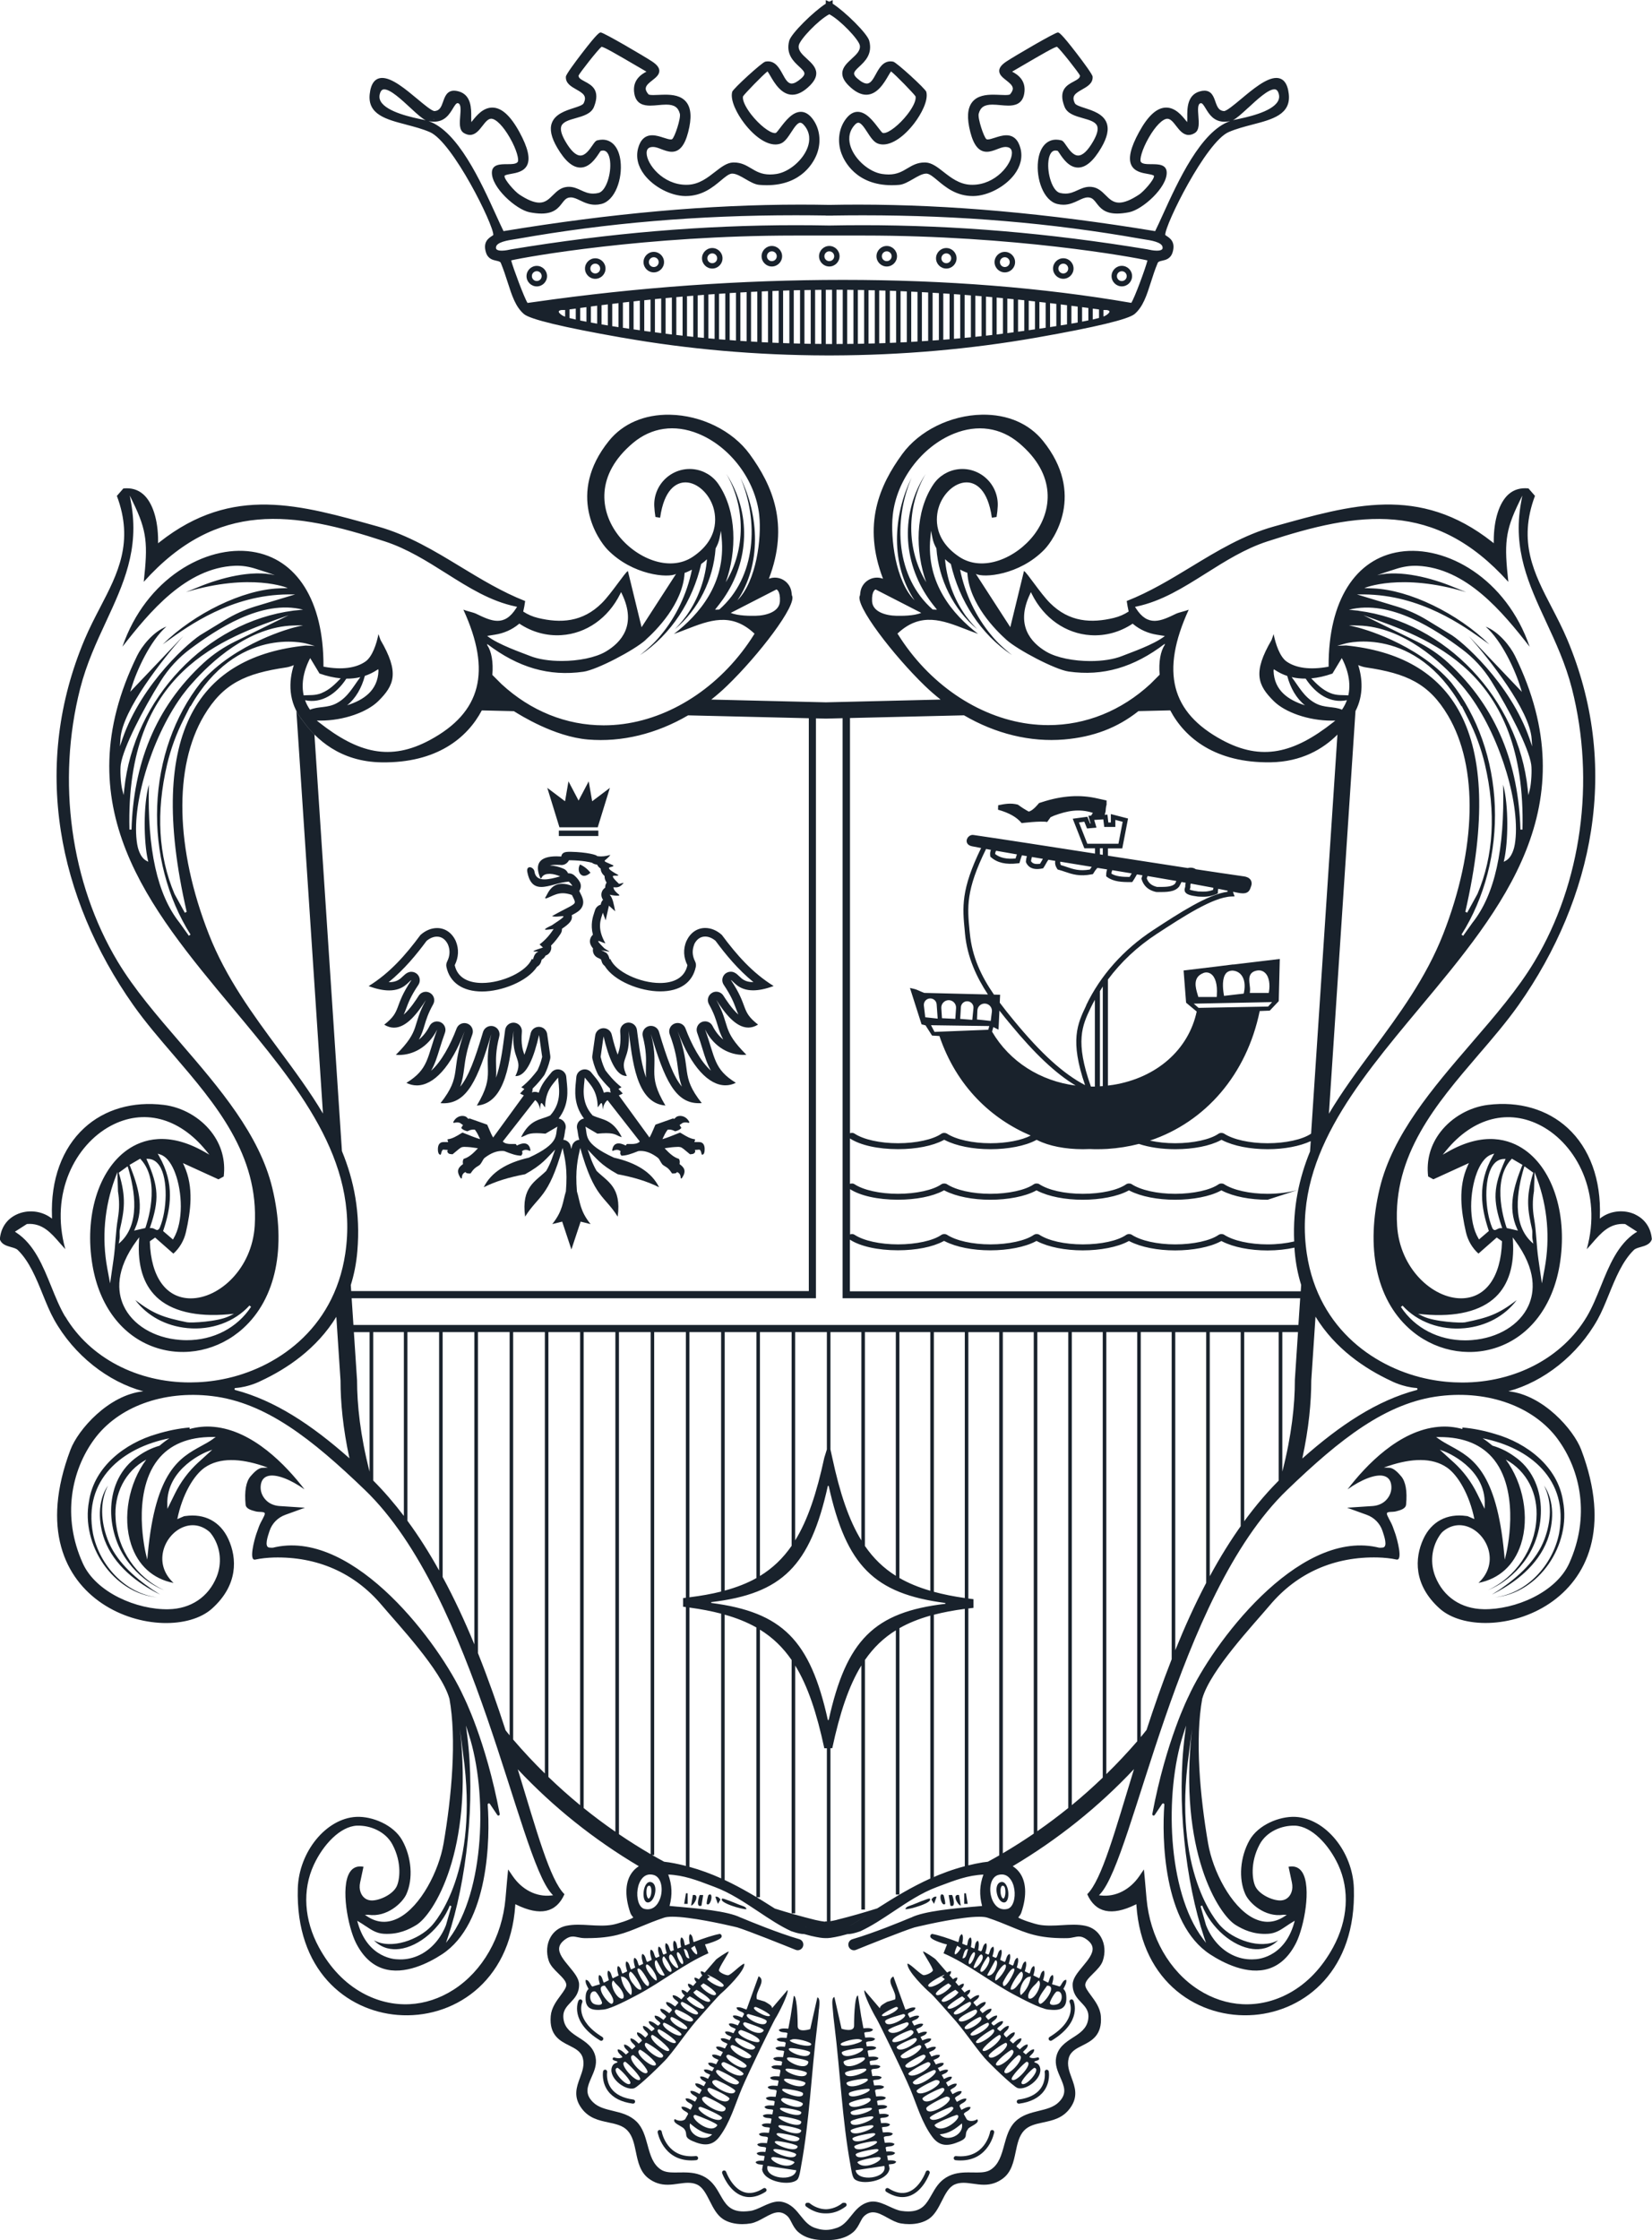
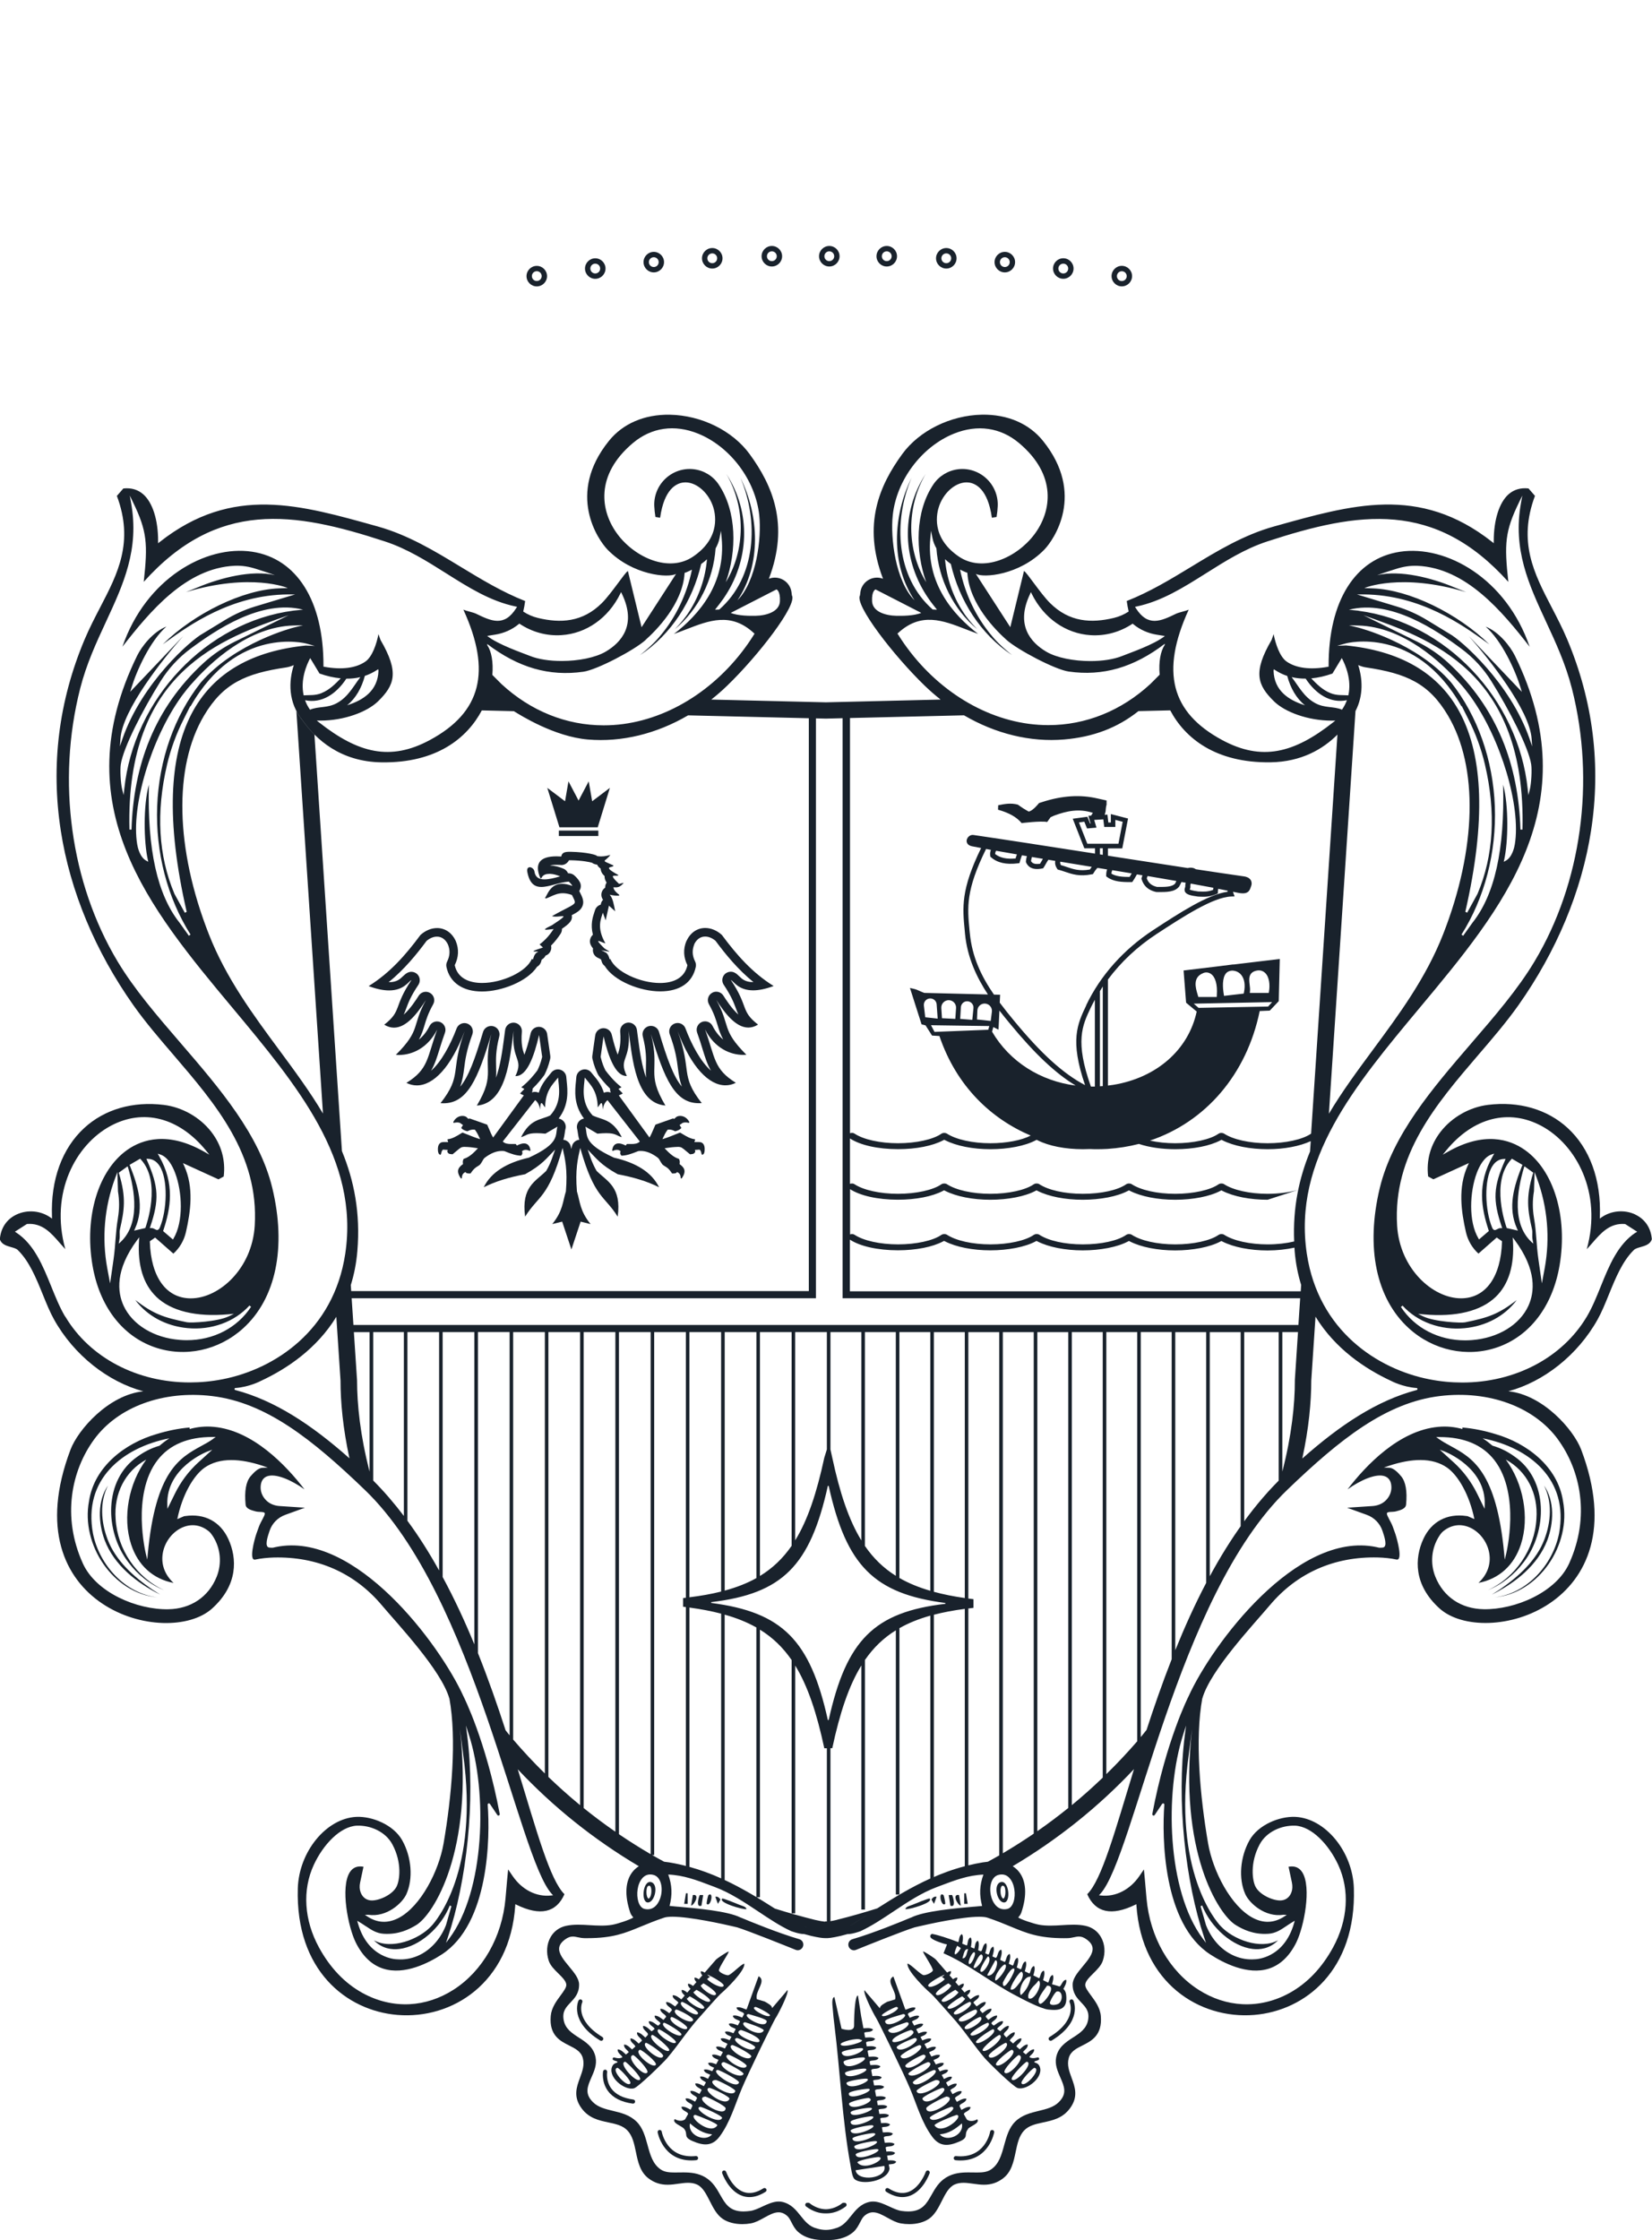
<svg xmlns="http://www.w3.org/2000/svg" id="Calque_1" data-name="Calque 1" viewBox="0 0 400.86 543.47">
  <defs>
    <style>
      .cls-1 {
        fill: #19222c;
      }
    </style>
  </defs>
  <polygon class="cls-1" points="140.35 200.7 145.04 200.7 147.99 191.13 143.69 194.38 142.85 189.55 140.39 194.22 140.35 194.13 137.94 189.55 137.11 194.38 132.8 191.13 135.75 200.7 140.35 200.7" />
  <polygon class="cls-1" points="135.6 201.49 135.6 202.81 145.19 202.81 145.19 201.49 140.35 201.49 135.6 201.49" />
  <path class="cls-1" d="M166.55,228.3c-.82,1.98-.69,3.97.25,5.85-.66,3.12-3.42,4.32-6.65,4.32-4.87,0-10.78-2.75-12.03-5.8l-.2.04c-.23-.96-.61-1.58-1.2-1.76-.17-.09-.2-.12-.19-.12s.08.03.09.03c.01,0-.11-.06-.76-.36,1.22.24,1.78.35,1.95.35.29,0-.53-.31-1.17-.8-1.41-1.39-1.64-1.77-1.39-1.77.28,0,1.19.5,1.65.56-2.19-3.81-1.06-5.95-.62-7.42l.68,1.85.8-3.56,1.51,1.36c-.3-1.58-.57-3.22-1.33-4.02.8.18,1.45.24,1.86.24.24,0,.4-.02.45-.05.33-.16-1.33-.86-1.39-2,.19.02.37.03.53.03.74,0,1.21-.26,1.89-1,.05-.06.03-.08-.03-.08-.19,0-.84.23-1.03.23-.04,0-.06-.01-.05-.04-1.9-1.77-1.59-1.95-1.02-1.95.15,0,.32.01.47.01.22,0,.4-.03.43-.16-4.45-2.43-1-1.64-1.22-2.34-3.3-1.46-2.07-.69-.72-2.55-.57.16-1.31.37-2.24.37-.31,0-.65-.02-1-.08.01-.28-2.49-.96-6.38-1.04-.1,0-.2,0-.29,0-1.1,0-1.84.16-2.02,1.16h-.04s-.02-.02-.03-.02c-.38-.03-.74-.04-1.08-.04-2.06,0-3.43.46-4.07,1.36-.63.88-.58,2.19.14,3.89.02.06.08.09.14.09.06,0,.12-.04.14-.09.35-.81,1.2-1,1.92-1,.06,0,.12,0,.18,0,.78.03,1.63.26,2.44.61-1.49.44-2.78.73-3.8.73-.62,0-1.13-.11-1.53-.35-.51-.32-.82-.87-.93-1.67,0,0,0-.01,0-.02-.14-.5-.66-.91-1.11-.91-.06,0-.11,0-.17.02-.2.05-.64.28-.39,1.31.32,1.54.88,2.53,1.7,3.04.49.3,1.05.42,1.66.42.97,0,2.07-.29,3.21-.6,1.12-.3,2.27-.6,3.44-.7.39.34.7.69.89,1.05-.98-.36-1.8-.52-2.49-.52-2.3,0-3.18,1.67-3.71,2.68-.14.26-.26.49-.37.64-.04.05-.04.13,0,.18.03.04.07.06.12.06.02,0,.03,0,.05,0,.39-.13.76-.3,1.16-.48.86-.39,1.75-.79,2.91-.79.64,0,1.36.12,2.21.42.5.98.83,1.59.67,1.93-.31.64-1.94,1.19-5.51,3.21.27.09.58.12.9.12.64,0,1.3-.12,1.65-.12.59,0,.28.34-2.53,2.19-1.9.9-1.95,1.11-1.42,1.11.44,0,1.28-.15,1.81-.17-.85,1.27-1.83,2.53-3.41,3.73l.82.75c-2.85.91-2.5.98-1.9.98.1,0,.2,0,.3,0,.26,0,.47.01.4.1-.6.19-.98.82-1.2,1.79l-.33-.07c-1.24,3.05-7.15,5.8-12.03,5.8-3.22,0-5.99-1.2-6.65-4.32.94-1.89,1.07-3.87.25-5.85-.97-2.12-2.7-3.15-4.54-3.15-1.37,0-2.8.57-4.03,1.68-3.6,4.86-7.4,9.2-12.57,12.4,2.05.77,3.67,1.05,4.97,1.05,3.58,0,4.7-2.18,5.42-2.52-4.43,6.58-2.28,7.48-6.61,10.83.81.5,1.6.72,2.36.72,3.08,0,5.75-3.55,7.77-6.71-3.54,6.38-1.14,7.17-7.31,13.31.25.02.5.03.76.03,3.18,0,6.98-1.66,9.27-6.16-2.5,6.89-2.06,9.59-7.47,12.93.82.4,1.67.61,2.53.61,4,0,8.29-4.37,11.6-13.14-3.58,9.73-.47,10.59-5.85,17.45.24.02.48.03.71.03,5.77,0,8.36-5.84,11.61-16.78-2.29,8.92,1.29,9.32-3.51,17.34,7.22-.56,8.02-11.4,8.93-18.13-.58,7.34,2.53,6.59.43,10.97.03,0,.06,0,.1,0,2.64,0,4.39-4.52,5.64-9.96.24,1.7.5,3.47.76,5.3-.38,1.61-.77,2.43-1.15,3.26-.66.87-1.98,2.6-3.92,4.12l.75.4-1.05,1.1c.29.19.6.33.92.45l-7.45,10.23c-.36-.57-.68-1.32-.98-2.04-.14-.34-.29-.69-.44-1.02-.02-.04-.05-.07-.09-.08l-4.19-1.48s-.03,0-.05,0c-.03,0-.06,0-.09.03-.04.03-.08.07-.12.1l-.34-.3c-.21-.28-.64-.45-1.14-.45-.05,0-.11,0-.16,0-.41.03-1.43.23-2.06,1.46-.03.05-.02.12.01.16.03.04.07.06.12.06.01,0,.02,0,.03,0,.28-.06.54-.1.77-.1.41,0,.74.1.95.31,0,0,.01.01.02.02l.45.3c-.13.19-.26.39-.39.61-.03.06-.03.13.02.18.42.45.94.59,1.4.72.01,0,.03,0,.04,0,.02,0,.05,0,.07-.02.47-.26.92-.38,1.35-.38.13,0,.26.01.4.03.54.73.81,1.31,1.09,1.92.06.12.11.24.17.37-1.04-.3-2.31-.81-3.88-1.44l-.33-.13s-.04-.01-.06-.01c-.03,0-.05,0-.08.02-.16.09-.32.19-.48.29-.93.56-1.88,1.15-2.97,1.29-.05,0-.09.04-.11.08-.02.04-.02.09,0,.14.08.15.12.31.16.46-.19,0-.38,0-.55,0-.44,0-.79,0-.94.04-.73.16-1.09.9-.99,2.05v.07c.07.37.13.79.53.91.01,0,.03,0,.04,0,.03,0,.05,0,.08-.02.04-.02.06-.06.07-.1.21-.96.41-1.11.63-1.11.05,0,.09,0,.14.01.06,0,.12.02.18.02.15,0,.42.02.7.04-.01.04-.02.08-.03.12-.02.08-.04.15-.06.23,0,.03,0,.07,0,.1.25.54.63.56.9.57.09,0,.18.01.25.04.02,0,.03,0,.05,0,.03,0,.07-.01.1-.03.38-.31.69-.57.94-.78.95-.8,1.14-.97,1.83-.99,1.35.03,2.06.14,2.76.25.19.03.38.06.59.09-.94,1.01-2.08,2.17-3.4,2.55-.04.01-.07.03-.09.07-.23.38-.2.82-.13,1.22-.99.72-1.84,1.55-.55,3.42.03.04.08.07.12.07.01,0,.03,0,.04,0,.06-.02.11-.07.11-.14.04-.88.41-1.23.91-1.43,0,0,0,0,0,0,0,.03,0,.07.03.1.18.24.59.26,1.08.26.05,0,.1-.03.13-.07.69-1.06,1.15-1.35,1.63-1.65.2-.12.4-.24.61-.42,0,0,.01-.01.02-.02.24-.27.4-.56.56-.85.18-.33.36-.64.63-.84,1.45-1.09,2.79-1.62,4.1-1.62.2,0,.41.01.61.04,1.85.74,2.82,1.06,4.03,1.11h0c.07,0,.14-.05.15-.13,0-.05.03-.07.06-.11.11-.13.19-.28.1-.71-.01-.05-.06-.07-.1-.09.28-.25.58-.38.94-.38.28,0,.59.08.93.24.02,0,.04.01.07.01.03,0,.06-.01.09-.03.05-.03.07-.09.06-.14-.12-.77-.42-1.27-.9-1.5-.19-.09-.41-.14-.65-.14-.48,0-1.06.18-1.75.52-.07-.1-.14-.21-.21-.31-.03-.04-.07-.06-.12-.06-.03,0-.07,0-.1,0-.14,0-.29,0-.44,0-.15,0-.3,0-.44,0-.83,0-1.58-.07-2.1-.61l7.86-10.05c.57.45,1.01,1.14,1.19,2.32.04-1.2.16-1.59.33-1.59.23,0,.54.68.88,1.04.1-4.04,1.78-5.5,3.16-7.23.11,2.06,1.14,5.81-1.91,9.19-2.38,1.14-4.82.8-7.08,5.27,1.26-.33,1.36-.97,3.78-.97.57,0,1.27.04,2.14.12l2.91-1.71c-.6,2.12.7,4.02-6.93,7.53-5.39,1.23-9.17,3.54-10.95,7.18,2.94-1.46,6.06-2.4,10.04-3.16,4.21-2.34,5.15-3.82,7.28-5.98-.61,1.63-.94,3.05-2.16,5.17-2.57,2.57-6.1,3.85-5.12,11.1,3.23-5.18,5.64-4.43,9.09-16.67.6,2.68,1.24,5.26.8,10.55-.79,2.52-.69,4.68-3.31,7.93l2.41-.6,2.24,6.75,2.24-6.75,2.41.6c-2.63-3.25-2.53-5.42-3.31-7.93-.44-5.28.2-7.87.8-10.55,3.45,12.24,5.86,11.49,9.09,16.67.98-7.25-2.56-8.53-5.12-11.1-1.22-2.13-1.55-3.54-2.16-5.17,2.13,2.15,3.07,3.64,7.28,5.98,3.99.77,7.1,1.7,10.04,3.16-1.78-3.64-5.56-5.95-10.95-7.18-7.63-3.51-6.33-5.41-6.93-7.53l2.91,1.71c.87-.08,1.57-.12,2.14-.12,2.42,0,2.52.65,3.78.97-2.26-4.47-4.7-4.13-7.08-5.27-3.05-3.38-2.02-7.13-1.91-9.19,1.38,1.73,3.07,3.19,3.16,7.23.34-.36.65-1.04.88-1.04.17,0,.29.39.33,1.59.18-1.17.61-1.85,1.16-2.3l7.84,10.03c-.52.54-1.27.61-2.1.61-.14,0-.29,0-.44,0-.14,0-.28,0-.42,0-.04,0-.08,0-.12,0-.05,0-.09.02-.12.06-.07.1-.14.21-.21.31-.69-.34-1.27-.52-1.75-.52-.24,0-.46.05-.65.14-.48.23-.78.73-.9,1.5,0,.06.01.11.06.14.03.02.06.03.09.03.02,0,.04,0,.07-.01.34-.16.65-.24.93-.24.35,0,.66.13.94.38-.04.02-.09.04-.1.09-.09.43-.01.58.1.71.03.04.05.06.06.11.01.07.07.13.14.13,0,0,0,0,.01,0,1.21-.05,2.18-.37,4.03-1.11.2-.03.41-.04.61-.04,1.3,0,2.65.53,4.1,1.62.27.2.44.51.62.84.16.28.32.57.56.85,0,0,.01.01.02.02.22.18.42.3.62.42.49.3.95.58,1.63,1.65.03.04.08.07.13.07h0c.48,0,.9-.02,1.07-.26.02-.03.03-.06.03-.1,0,0,0,0,0,0,.5.2.87.55.91,1.43,0,.06.05.12.11.14.01,0,.03,0,.04,0,.05,0,.1-.02.12-.07,1.29-1.86.44-2.69-.55-3.42.07-.39.11-.84-.13-1.22-.02-.03-.05-.06-.09-.07-1.31-.38-2.46-1.55-3.4-2.55.21-.03.4-.06.59-.09.69-.1,1.41-.21,2.75-.25.69.03.89.19,1.84.99.25.21.56.47.94.78.03.02.06.03.1.03.02,0,.04,0,.05,0,.07-.02.15-.03.25-.04.27-.02.65-.04.9-.57.01-.03.02-.07.01-.1-.02-.08-.04-.15-.06-.23,0-.04-.02-.08-.03-.12.28-.02.55-.04.7-.04.06,0,.13-.01.18-.02.05,0,.1-.01.14-.01.21,0,.42.15.62,1.11,0,.04.03.08.07.1.02.01.05.02.08.02.01,0,.03,0,.04,0,.41-.11.47-.54.52-.91v-.08c.11-1.14-.25-1.89-.98-2.04-.14-.03-.49-.04-.94-.04-.17,0-.36,0-.55,0,.04-.16.08-.31.16-.46.02-.04.02-.1,0-.14-.02-.04-.06-.07-.11-.08-1.09-.15-2.05-.73-2.97-1.29-.16-.1-.33-.2-.49-.29-.02-.01-.05-.02-.08-.02-.02,0-.04,0-.06.01l-.33.13c-1.56.63-2.83,1.14-3.87,1.44.06-.12.12-.25.17-.37.28-.61.55-1.19,1.09-1.92.13-.02.26-.03.4-.03.44,0,.89.13,1.35.38.02.01.05.02.07.02.01,0,.03,0,.04,0,.46-.13.98-.27,1.4-.72.05-.05.05-.12.02-.18-.13-.21-.26-.41-.39-.61l.45-.3s.01-.01.02-.02c.21-.2.53-.31.95-.31.23,0,.49.03.77.1.01,0,.02,0,.03,0,.05,0,.09-.02.12-.06.04-.05.04-.11.02-.16-.63-1.22-1.65-1.43-2.06-1.46-.05,0-.11,0-.16,0-.49,0-.92.17-1.14.45l-.34.3s-.08-.07-.12-.1c-.03-.02-.06-.03-.09-.03-.02,0-.03,0-.05,0l-4.19,1.48s-.07.04-.09.08c-.15.33-.3.68-.44,1.02-.31.72-.62,1.47-.98,2.04l-7.44-10.22c.34-.12.66-.27.96-.47l-1.05-1.1.75-.4c-1.94-1.52-3.26-3.25-3.92-4.12-.39-.83-.77-1.65-1.15-3.26.24-1.71.48-3.37.71-4.96,1.24,5.28,2.97,9.61,5.55,9.61.03,0,.06,0,.1,0-2.11-4.38,1.01-3.63.43-10.97.91,6.74,1.71,17.57,8.93,18.13-4.8-8.02-1.23-8.42-3.51-17.34,3.25,10.93,5.84,16.78,11.61,16.78.23,0,.47,0,.71-.03-5.38-6.86-2.27-7.72-5.85-17.45,3.31,8.77,7.6,13.14,11.6,13.14.86,0,1.71-.2,2.53-.61-5.41-3.34-4.97-6.04-7.47-12.93,2.29,4.5,6.09,6.16,9.27,6.16.26,0,.51-.01.76-.03-6.16-6.15-3.77-6.94-7.3-13.31,2.02,3.16,4.69,6.71,7.77,6.71.76,0,1.55-.22,2.36-.72-4.33-3.35-2.19-4.25-6.61-10.83.72.35,1.83,2.52,5.42,2.52,1.3,0,2.93-.29,4.97-1.05-5.17-3.21-8.97-7.55-12.57-12.4-1.23-1.11-2.66-1.68-4.03-1.68-1.84,0-3.57,1.03-4.54,3.15ZM168.43,229.12c.58-1.24,1.53-1.92,2.67-1.92.84,0,1.73.36,2.52,1.03,2.45,3.3,5.39,6.91,9.2,10.02-.03,0-.06,0-.09,0-1.9,0-2.68-.76-3.38-1.44-.33-.32-.68-.66-1.15-.88-.28-.14-.59-.2-.89-.2-.58,0-1.15.25-1.54.7-.6.7-.67,1.71-.15,2.48,1.83,2.73,2.45,4.37,2.94,5.7.2.54.39,1.04.61,1.51-1.6-1.39-3.04-3.65-3.65-4.6-.39-.61-1.05-.94-1.72-.94-.36,0-.72.09-1.04.29-.95.56-1.28,1.78-.74,2.74,1.24,2.23,1.67,3.66,2.09,5.05.35,1.16.68,2.25,1.38,3.52-.92-.75-1.83-1.8-2.59-3.29-.36-.71-1.07-1.12-1.82-1.12-.27,0-.55.05-.81.17-.99.43-1.47,1.56-1.11,2.57.55,1.51.96,2.83,1.31,3.99.62,2.01,1.14,3.7,2.05,5.24-2.5-2.18-4.71-6.31-6.19-10.25-.31-.82-1.08-1.32-1.91-1.32-.24,0-.48.04-.71.13-1.05.39-1.59,1.56-1.2,2.62,1.42,3.85,1.72,6.16,1.98,8.2.2,1.54.38,2.91.97,4.48-2.01-2.35-3.61-6.73-5.55-13.27-.26-.89-1.07-1.46-1.96-1.46-.18,0-.36.02-.55.07-1.07.3-1.71,1.4-1.43,2.47.88,3.43.82,5.48.77,7.3-.02.91-.05,1.78.03,2.71-.99-2.69-1.53-6.24-2.01-9.98-.07-.55-.14-1.09-.21-1.6-.14-1.02-1.01-1.77-2.02-1.77-.07,0-.15,0-.22.01-1.1.12-1.91,1.09-1.82,2.19.24,3.07-.21,4.41-.61,5.58-.45-1.15-.94-2.72-1.44-4.84-.22-.93-1.04-1.58-1.99-1.58-.03,0-.06,0-.09,0-.98.04-1.79.78-1.93,1.75l-.08.53c-.21,1.43-.42,2.91-.63,4.44-.04.25-.02.51.04.76.43,1.79.88,2.76,1.29,3.65.06.13.14.26.23.38.51.67,1.44,1.89,2.75,3.15-.02.33.04.67.18.97-.18-.08-.37-.13-.57-.15-.08,0-.15-.01-.23-.01-.3,0-.6.07-.87.2-.62-1.98-1.66-3.23-2.56-4.3-.17-.2-.34-.4-.5-.61-.39-.5-.99-.77-1.6-.77-.21,0-.42.03-.62.1-.81.26-1.37.99-1.42,1.84-.02.29-.05.61-.09.96-.23,2.16-.61,5.69,1.96,9.03-.33.05-.65.19-.93.4-.66.51-.94,1.37-.72,2.17.06.23.1.5.14.81.08.6.18,1.19.37,1.77-.87.08-1.6.72-1.79,1.58l-.06.26c-.03.13-.06.25-.09.38-.03-.13-.06-.25-.09-.38l-.06-.26c-.19-.86-.92-1.5-1.79-1.58.19-.58.29-1.16.37-1.77.04-.32.07-.59.14-.81.23-.8-.06-1.66-.72-2.17-.28-.21-.6-.35-.93-.4,2.57-3.34,2.19-6.87,1.96-9.03-.04-.35-.07-.67-.09-.96-.04-.85-.61-1.58-1.42-1.84-.21-.07-.42-.1-.62-.1-.61,0-1.2.27-1.6.77-.16.21-.33.41-.5.61-.89,1.07-1.94,2.32-2.56,4.29-.28-.14-.59-.21-.9-.21-.08,0-.16,0-.24.01-.18.02-.35.06-.51.13.12-.29.18-.61.16-.93,1.32-1.27,2.24-2.48,2.75-3.15.09-.12.18-.28.24-.41.4-.85.84-1.82,1.27-3.61.06-.25.07-.51.04-.76-.22-1.59-.44-3.12-.66-4.6l-.1-.71c-.14-.97-.95-1.71-1.94-1.75-.03,0-.06,0-.08,0-.95,0-1.78.66-1.99,1.59-.53,2.3-1.05,3.97-1.52,5.18-.41-1.17-.86-2.51-.61-5.58.09-1.1-.72-2.07-1.82-2.19-.07,0-.15-.01-.22-.01-1.01,0-1.88.75-2.02,1.77-.07.51-.14,1.05-.21,1.6-.48,3.74-1.02,7.29-2.01,9.98.08-.93.05-1.8.03-2.71-.05-1.81-.11-3.87.77-7.3.28-1.08-.36-2.18-1.43-2.47-.18-.05-.36-.07-.55-.07-.88,0-1.69.58-1.96,1.46-1.94,6.54-3.54,10.92-5.55,13.27.59-1.57.77-2.94.97-4.48.26-2.04.57-4.35,1.98-8.2.39-1.06-.15-2.23-1.2-2.62-.23-.09-.48-.13-.71-.13-.83,0-1.6.5-1.91,1.32-1.49,3.94-3.7,8.07-6.19,10.25.9-1.54,1.43-3.23,2.05-5.24.36-1.16.77-2.48,1.32-3.99.37-1.01-.12-2.14-1.11-2.57-.26-.11-.54-.17-.81-.17-.75,0-1.46.41-1.82,1.12-.76,1.49-1.66,2.55-2.59,3.29.7-1.27,1.03-2.35,1.38-3.52.42-1.38.85-2.82,2.09-5.05.54-.96.21-2.18-.74-2.74-.33-.19-.69-.29-1.04-.29-.67,0-1.33.33-1.72.94-.61.95-2.05,3.21-3.65,4.6.22-.47.41-.97.61-1.51.49-1.32,1.1-2.97,2.94-5.7.51-.77.45-1.78-.15-2.48-.4-.46-.97-.7-1.54-.7-.3,0-.6.07-.89.2-.47.23-.81.56-1.15.88-.7.67-1.48,1.44-3.38,1.44-.03,0-.06,0-.09,0,3.81-3.11,6.75-6.72,9.2-10.02.79-.66,1.67-1.03,2.52-1.03,1.14,0,2.09.68,2.67,1.92.56,1.38.49,2.73-.2,4.12-.21.41-.27.88-.17,1.33.8,3.78,3.95,5.94,8.64,5.94s10.98-2.41,13.34-5.99c.49-.27.87-.74,1.01-1.33.05-.21.1-.35.13-.43.27-.14.51-.34.7-.58.09-.12.17-.25.23-.38.68-.23,1.18-.8,1.34-1.5.07-.31.06-.62-.01-.92.97-.97,1.68-1.93,2.3-2.85.25-.37.37-.81.35-1.24,1.79-1.22,2.63-2.02,2.37-3.29,1.37-.72,2.11-1.18,2.54-2.07.59-1.23.03-2.34-.62-3.61l-.07-.13s-.02-.04-.03-.06c.46-.63.52-1.48.14-2.18-.31-.56-.76-1.1-1.34-1.61-.37-.32-.85-.5-1.34-.5-.05,0-.11,0-.16,0,0,0,0,0-.01,0-.2-.49-.58-.89-1.08-1.11-1.08-.47-2.18-.74-3.17-.78-.07,0-.14,0-.21,0,.38-.1.92-.17,1.68-.17.25,0,.52,0,.81.02.11.02.23.03.35.03.38,0,.75-.1,1.07-.31.33-.21.6-.5.77-.85.05,0,.11,0,.18,0h.25c2.87.06,4.6.44,5.17.61.26.2.58.34.92.4.1.02.21.03.31.05.18.41.48.71.86.97.02.72.4,1.31.95,1.81-.03.57.17,1.09.49,1.58-.24.36-.36.79-.34,1.23-.27.17-.49.41-.66.7-.41.71-.34,1.6.14,2.24-.26.27-.45.6-.53.98l-.04.2c-.66.19-1.19.7-1.39,1.37-.04.14-.09.28-.14.43-.4,1.2-1,2.99-.36,5.5-.24.21-.43.47-.56.78-.39.95-.08,1.73.59,2.55-.19.92.28,1.86,1.15,2.26.19.09.33.15.43.2.1.07.2.13.32.19.02,0,.03.02.04.02.03.08.08.21.13.41.11.48.39.89.76,1.16,2.26,3.68,8.62,6.17,13.46,6.17s7.85-2.17,8.64-5.94c.1-.45.03-.92-.17-1.33-.7-1.39-.76-2.74-.2-4.12Z" />
-   <path class="cls-1" d="M140.74,209.72c-.53.9-.35,1.95.22,2.45.23.2.49.3.78.3.47,0,1-.26,1.54-.75-.71-.9-1.56-1.57-2.54-2Z" />
-   <path class="cls-1" d="M225.58,460.58c-.17-.15-3.62,1.28-4.18,1.51-.5.21-1.68.45-1.69,1.05.79.18,6.95-1.61,5.87-2.56Z" />
+   <path class="cls-1" d="M225.58,460.58c-.17-.15-3.62,1.28-4.18,1.51-.5.21-1.68.45-1.69,1.05.79.18,6.95-1.61,5.87-2.56" />
  <path class="cls-1" d="M231.03,459.73c-.1-.07-.58.03-.83,0l.42,2.57c1.54.62.53-2.48.41-2.57Z" />
  <path class="cls-1" d="M233.13,462.29l-.42-2.57c-1.73-.34-.48,2.31.42,2.57Z" />
  <path class="cls-1" d="M229.36,461.86c.06-.39-.33-2.07-.42-2.14-1.42-1.01-.52,3.07.42,2.14Z" />
  <polygon class="cls-1" points="234.39 459.3 233.98 459.3 233.97 461.86 234.81 461.86 234.39 459.3" />
  <path class="cls-1" d="M227.26,460.15c-.62-.14-.88.19-1.25.65l.63,1.06.63-1.71Z" />
  <path class="cls-1" d="M242.82,456.59c-1.92.54-.86,5.04.86,4.93,1.68-.11,1.15-5.49-.86-4.93ZM243.46,460.61c-.97-.41-.93-3.96.2-2.99.39.33.49,2.57-.2,2.99Z" />
  <path class="cls-1" d="M244.99,474.02c-.87.26-.78,1.62-1.2,1.94-.34-.16-.69-.31-1.04-.47-.02-.02-.05-.05-.05-.06,0-.19.65-1.77.23-2.46-.96.28-.75,1.9-1.35,1.99-.26-.12-.52-.23-.77-.35.09-.37.6-1.74.21-2.37-.87.26-.78,1.61-1.19,1.94-.25-.11-.51-.22-.76-.33.02-.23.64-1.76.22-2.44-.93.27-.77,1.79-1.3,1.97-.22-.09-.43-.18-.64-.27.08-.47.36-1.76-.07-2.31-.75.32-.64,1.41-.87,1.91-.28-.12-.55-.23-.83-.34.05-.39.4-1.79-.06-2.37-.79.33-.63,1.52-.91,1.97-.38-.15-.75-.3-1.12-.45.08-.46.37-1.76-.07-2.31-.77.33-.63,1.47-.89,1.94-2.54-.97-4.77-1.7-6.32-1.99-.24-.04-.83.54-.2,1.06.7.58,2.8,1.29,3.78,1.5l-.84,2.13c5.99,2.62,11.16,6.84,16.92,9.93,1.97,1.05,6.55,3.51,8.51,3.73,2.93.33,4.7-.17,4.33-3.56-.07-.67-.32-1.13-.68-1.46.22-.41.91-1.54.68-2.21-.94.06-1.12,1.5-1.64,1.63-.56-.22-1.2-.35-1.8-.55.14-.49.53-1.67.18-2.25-.82.24-.79,1.44-1.13,1.86-.2-.1-.62-.31-1.22-.6.13-.45.56-1.71.19-2.31-.82.24-.79,1.44-1.13,1.85-.43-.21-.9-.44-1.42-.69.13-.47.55-1.69.18-2.28-.8.24-.79,1.4-1.11,1.83-.37-.18-.75-.36-1.15-.55.06-.31.62-1.75.21-2.4-.87.26-.78,1.61-1.19,1.93-.31-.15-.63-.3-.96-.45.1-.39.59-1.73.2-2.36-.85.25-.78,1.54-1.17,1.9-.32-.15-.64-.3-.97-.45.07-.33.61-1.74.21-2.39ZM232.26,472.02l.87.55c-.38,1.04-2.52,3.13-.87-.55ZM233.53,475.05c.34-.9.43-2.35,1.38-2.2-.34.9-.43,2.35-1.38,2.2ZM235.14,476.42c-.45-.45.89-3.24,1.35-2.78.45.45-.89,3.24-1.35,2.78ZM236.26,477.19c0-.19,1.4-3.53,1.99-2.99,1.06.98-1.95,4.12-1.99,2.99ZM237.88,478.06c-.07-.36.94-2.35,1.85-3.47,1.43.71-1.57,4.93-1.85,3.47ZM240.44,479.11c-.07.04-.91.33-.86-.03l1.92-3.5c.91-.24.34,2.71-1.06,3.53ZM241.5,480.44c-.29-1.32,2.03-4.28,2.48-3.83.71.72-1.99,4.08-2.48,3.83ZM256.42,483.12c1.43-.33,1.59,2.13.49,2.92-.45.32-2.02.62-2.16-.1-.08-.38,1.24-2.71,1.68-2.81ZM254.07,481.71c2.74-.05-1,4.74-1.74,4.39-1.17-.81,1.06-3.36,1.74-4.39ZM251.45,481.16l.57-.71c1.18.82-1.19,5.22-2.46,4.28l-.08-.5c.12-1.19,1.11-2.26,1.97-3.07ZM249.92,479.54l.23-.1c-.21,1.74-1.05,3.35-2.36,4.51l-.07.06c-.75-1.26.78-4.58,2.19-4.47ZM247.95,478.36c.72.71-.32,2.39-.45,2.53-.47.51-1.28,1.97-2.22,1.77-.44-.5,2.22-4.76,2.68-4.3ZM246.12,477.64c.44.45-2.84,6.2-2.78,3.36.38-.85,2.14-4.03,2.78-3.36Z" />
  <path class="cls-1" d="M252.17,501.1c-.35-.64-1.01-.67-1.14-.8-.42-.45,1.74-.28.96-1.18-.12-.14-1.2.44-2.07,0-.03-.02-.09-.05-.14-.09.19-.5,1.3-1.01,1.14-1.88-.73-.07-1.7.99-1.99,1.24-.21-.17-.44-.36-.69-.56.23-.49,1.28-1,1.13-1.85-.68-.07-1.56.85-1.92,1.18-.27-.23-.54-.46-.81-.7.08-.53,1.34-1.05,1.18-1.97-.74-.08-1.72,1.01-2,1.25-.27-.24-.53-.47-.77-.69,0-.55,1.34-1.07,1.17-2.02-.73-.08-1.72,1.01-2,1.25-.31-.3-.52-.52-.58-.62-.36-.62,1.32-1.15,1.13-2.2-.8-.08-1.89,1.21-2.06,1.3-.03.01-.37-.26-.73-.55.05-.55,1.45-.91,1.39-1.88-.78-.17-2.02.98-2.19,1.05-.03.01-.15-.06-.28-.14-.09-.1-.19-.22-.33-.38.05-.55,1.45-.91,1.39-1.88-.74-.16-1.86.84-2.14,1.02-.19-.22-.4-.45-.62-.71-.11-.6,1.45-.95,1.38-1.97-.77-.17-2,.96-2.18,1.05-.2-.23-.4-.46-.61-.7-.13-.61,1.44-.95,1.38-1.98-.78-.17-2.02.98-2.19,1.05-.26-.29-.51-.59-.78-.9.14-.52,1.45-.88,1.39-1.81-.71-.16-1.78.76-2.11.99-.27-.31-.55-.63-.82-.94.38-.36.84-.77.74-1.35-.43-.05-.94.3-1.35.64-.27-.31-.53-.61-.8-.92.35-.33.7-.71.61-1.22-.38-.04-.83.23-1.22.53-.28-.32-.55-.63-.82-.94.29-.29.53-.63.46-1.07-.32-.04-.7.16-1.04.4-.29-.33-.57-.66-.85-.97.25-.27.44-.59.37-.98-.29-.03-.62.12-.94.33-1.53-1.75-2.63-3.02-2.76-3.18-.22-.26-2.66-1.9-3.04-1.93-.37-.03,2.6,4.15,2.33,4.65-.28.52-1.61,1.1-2.19,1.09-.72-.01-3.16-2.7-3.95-2.81-.29,1.67,4.65,6.42,5.39,7.01.94.75,4.12,4.5,5.27,5.75,2.93,3.18,5.32,6.95,8.01,10.1,1.03,1.21,7.01,7.04,8.07,7.34,2.3.66,6.65-2.87,5.21-5.48ZM250.95,501.64c1.93.22-2.24,4.93-3.06,3.79-.4-.55,2.36-3.41,3.06-3.79ZM234.34,484.46c0,.1-.04.21-.1.33-.01-.11.02-.22.1-.33ZM229.25,479.02c-.27.24-.47.45-.53.48-.03.01-.17-.05-.31-.11.35-.17.65-.3.84-.36ZM225.22,481.71c-.13-.43,1.85-1.66,3.16-2.31l.88.72c-1.05,1.12-3.78,2.45-4.04,1.6ZM227.09,483.73c-.12-.51,1.96-2,3.05-2.59l.68.55c-.58,1.21-3.49,3.04-3.73,2.04ZM228.5,485.38c-.14-.46,2.1-2.02,3.33-2.67l.76.61c-.78,1.21-3.81,2.95-4.09,2.06ZM229.94,487.06c-.15-.47,2.29-2.14,3.53-2.77l.72.59c-.72,1.24-3.97,3.1-4.25,2.18ZM231.44,488.44c-.17-.55,3.24-2.7,3.91-2.81,1.49.73-3.55,3.96-3.91,2.81ZM232.65,490.06c-.2-.65,3.32-2.44,4.1-2.57,1.75.85-3.69,3.92-4.1,2.57ZM234.07,491.99c-.18-.57,3.1-2.59,3.79-2.71,1.54.75-3.42,3.89-3.79,2.71ZM235.49,493.58c-.17-.55,3.55-2.78,4.22-2.89,1.49.72-3.86,4.03-4.22,2.89ZM236.83,495.42c-.17-.54,3.52-3.03,4.17-3.15,1.46.71-3.82,4.27-4.17,3.15ZM238.43,497.36c-.17-.56,3.46-3.6,4.14-3.72,1.52.74-3.78,4.89-4.14,3.72ZM239.91,498.77c-.16-.56,3.5-3.09,4.18-3.21,1.51.74-3.69,4.93-4.18,3.21ZM241.68,500.86c-.28-.62,3.08-3.37,3.84-3.61,1.85.62-3.26,4.89-3.84,3.61ZM243.75,502.76c-.44-.61,2.62-3.78,3.4-4.21,2.15.25-2.48,5.46-3.4,4.21ZM245.51,504.46c-.4-.55,2.9-3.92,3.6-4.3,1.93.22-2.78,5.44-3.6,4.3Z" />
  <path class="cls-1" d="M215.87,526.2l-.21-1.12c.54-.12,1.46.02,1.81-.65-.42-.42-1.42-.37-2-.33l-.21-1.14c.51-.18,1.56.04,1.94-.68-.46-.46-1.59-.36-2.12-.32l-.18-.99c.31-.46,1.7.02,2.16-.84-.55-.56-2.12-.29-2.37-.31l-.24-1.27c.2-.6,1.72-.02,2.2-.93-.57-.57-2.21-.27-2.4-.31,0,0-.02-.02-.04-.04l-.22-1.18c.49-.22,1.59.04,1.99-.71-.47-.48-1.67-.35-2.18-.31l-.21-1.14c.39-.36,1.69.04,2.12-.78-.53-.53-1.98-.31-2.33-.31l-.19-1.05c.4-.35,1.68.04,2.11-.77-.52-.53-1.94-.32-2.31-.31l-.18-.98c.32-.44,1.7.02,2.15-.84-.55-.56-2.1-.29-2.37-.31l-.26-1.41c.19-.61,1.72-.02,2.2-.94-.57-.57-2.21-.27-2.4-.31,0,0-.03-.02-.04-.05l-.22-1.16c.42-.32,1.66.04,2.08-.76-.51-.51-1.86-.33-2.28-.31l-.26-1.38c.13-.69,1.73-.04,2.22-.97-.57-.57-2.21-.27-2.4-.31-.02,0-.05-.05-.08-.11l-.14-.74c.29-.49,1.71,0,2.17-.86-.56-.57-2.17-.28-2.39-.31l-.27-1.44c.4-.34,1.68.04,2.11-.77-.52-.53-1.93-.32-2.31-.31l-.17-.92c.23-.56,1.71-.01,2.19-.91-.57-.57-2.21-.27-2.4-.31,0,0-.01-.01-.02-.02l-.21-1.14c.39-.36,1.69.04,2.13-.78-.53-.54-1.98-.31-2.33-.31l-.54-2.88-.78-5.05c-.65-.22-.95,3.97-.95,7.33,0,1.72-3.04.71-3.04.71l-1.73-7.69c-.77.13-.45,2.19-.41,2.78.08,1.23.28,3.01.44,4.26,1.36,10.92,1.86,22.84,3.87,33.73.16.86.39,2.8.93,3.34,1.64,1.65,8.12.58,8.54-2.46ZM213.22,523.28c2.1.23-3.33,3.58-5.15,1.35-.37-.45,4.34-1.39,5.15-1.35ZM207.63,522.7c-.13-.56,4.34-1.39,5.15-1.35,2.1.23-4.72,3.29-5.15,1.35ZM206.4,514.75c0-.58,4.34-1.39,5.15-1.35,2.1.23-5.15,3.51-5.15,1.35ZM203.98,495.93c-.1-.56,4.01-1.66,4.85-1.11,1.91.31-4.64,2.26-4.85,1.11ZM204.24,497.97c-.11-.55,4.11-1.18,4.85-1.11,1.91.31-4.41,3.36-4.85,1.11ZM209.53,499.11c1.91.31-4.49,3.83-4.85,1.11-.07-.56,4.11-1.18,4.85-1.11ZM205.03,502.94c-.09-.56,4.11-1.18,4.85-1.11,1.91.31-4.49,3.17-4.85,1.11ZM205.39,505.38c-.15-.54,4.11-1.18,4.85-1.11,1.91.31-4.26,3.19-4.85,1.11ZM210.82,506.73c1.53.5-5.12,3.1-4.85,1.11.08-.56,4.11-1.18,4.85-1.11ZM206,510.39c-.11-.55,4.02-1.45,4.76-1.44,2.41.63-4.37,3.5-4.76,1.44ZM206.4,512.46c0-.56,4.11-1.19,4.85-1.12,1.91.31-4.85,2.9-4.85,1.12ZM206.4,516.91c-.13-.56,4.34-1.39,5.15-1.35,2.1.23-4.71,3.28-5.15,1.35ZM206.84,518.84c-.13-.56,4.34-1.39,5.15-1.35,2.1.23-4.71,3.28-5.15,1.35ZM207.28,520.77c-.1-.57,4.34-1.39,5.15-1.35,2.1.23-4.79,3.29-5.15,1.35ZM207.61,526.49l6.97-1.06c.86,3.06-6.48,4.01-6.97,1.06Z" />
  <path class="cls-1" d="M234.88,516.45c.58-.68,2.99-1.39,2.24-2.34-.48.35-1.69.7-2.49.09-.04-.03.05.09-.75-1.31.02-.59,1.55-.73,1.62-1.73-.68-.25-1.85.5-2.21.69-.21-.37-.42-.86-.42-.86-.2-.7,1.55-.78,1.63-1.84-.75-.28-2.12.69-2.31.74,0,0,0,0-.01,0-.15-.26-.3-.53-.45-.8-.04-.62,1.55-.74,1.62-1.76-.68-.26-1.88.52-2.22.7-.18-.32-.36-.64-.54-.96.28-.45,1.51-.66,1.57-1.55-.61-.23-1.64.37-2.09.63-.17-.31-.34-.62-.52-.93.43-.35,1.38-.61,1.43-1.39-.54-.2-1.41.25-1.92.53-.18-.33-.37-.66-.55-.99.48-.29,1.41-.44,1.55-1.19-.54-.28-1.5.11-2.03.33-.16-.28-.31-.56-.47-.84.5-.26,1.33-.43,1.46-1.14-.51-.26-1.4.07-1.94.29-.19-.35-.39-.69-.58-1.04.47-.3,1.44-.44,1.58-1.21-.55-.28-1.55.13-2.07.34-.19-.34-.38-.68-.57-1.02.42-.34,1.51-.45,1.66-1.27-.59-.3-1.68.18-2.15.38-.21-.38-.42-.76-.63-1.12.43-.34,1.5-.45,1.65-1.27-.58-.3-1.67.18-2.15.38-.16-.28-.31-.56-.46-.83.47-.3,1.43-.44,1.57-1.2-.55-.28-1.53.12-2.05.34-.19-.34-.38-.68-.56-1,.4-.36,1.53-.46,1.68-1.29-.6-.31-1.72.2-2.18.39-.19-.34-.37-.67-.54-.97.32-.42,1.58-.48,1.75-1.36-.64-.33-1.88.28-2.27.43-.17-.3-.31-.56-.44-.8-.07-.68,1.63-.58,1.82-1.62-.71-.37-2.19.44-2.37.46-.02,0-.05-.03-.1-.07l-2.89-8c-2.05,1.12.98,3.64.42,5.57l-1.93.58c-.6.37-1.81.9-1.76,1.6l-3.77-4.42c-.3.89,2.3,5.89,2.85,6.74.57.89,6.63,13.3,8.28,17.24,1.6,3.82,2.8,8.19,5.38,11.64,1.84,2.47,4.02,2.19,6.53,1.11,2.46-1.05.98-1.68,2.11-3.02ZM214,488.98c-.29-.35,2.76-1.92,3.48-2.12,1.79.23-2.88,2.84-3.48,2.12ZM214.77,490.36c-.06-.6,3.58-1.49,4.43-1.77,2.12.33-4.19,3.99-4.43,1.77ZM215.52,492.61c-.26-.46,3.66-1.79,4.5-2.03,2.11.28-3.38,3.98-4.5,2.03ZM216.54,495.2c-.33-.93,3.64-2.52,4.5-2.74,2.69.81-4.14,3.76-4.5,2.74ZM217.58,496.71c-.2-.51,3.52-2.07,4.4-2.31,2.19.29-3.66,4.18-4.4,2.31ZM218.54,498.92c-.25-.51,3.68-2.55,4.54-2.8,2.16.3-3.68,4.58-4.54,2.8ZM219.68,501.23c-.24-.54,3.48-2.53,4.39-2.79,2.26.31-3.66,4.44-4.39,2.79ZM220.42,503.18c-.32-.46,3.9-2.7,4.78-2.94,2.42.48-3.7,4.47-4.78,2.94ZM221.5,505.22c-.17-.48,4.28-2.86,5.15-3.06,2.17.25-4.48,4.98-5.15,3.06ZM222.41,507.28c-.12-.47,3.88-2.49,4.69-2.69,3.45.15-4.14,4.83-4.69,2.69ZM223.82,509.17c-.2-.48,3.93-2.46,4.84-2.67,2.28.25-3.91,4.97-4.84,2.67ZM224.75,511.47c-.05-.56,4.1-2.63,4.9-2.86,3.38.32-4.69,5.53-4.9,2.86ZM225.62,513.81c-.22-.5,4.35-2.49,5.25-2.72,2.24.27-4.42,4.57-5.25,2.72ZM226.78,515.62c-.28-.42,4.56-2.34,5.35-2.56,1.98.26-3.65,5.13-5.35,2.56ZM228.04,517.77c2.19-.17,3.78-1.3,5.36-2.65.63,2.92-3.75,4.65-5.36,2.65Z" />
  <path class="cls-1" d="M204.79,534.39c-.15-.04-.32-.01-.45.1-.1.09-1.66,1.41-3.93,1.46-2.27-.04-3.83-1.37-3.93-1.46-.13-.11-.29-.14-.45-.1-.19-.06-.41,0-.54.18-.17.22-.12.53.1.7,1.68,1.26,3.28,1.68,4.67,1.68.05,0,.1,0,.15-.01.05,0,.1.01.15.01,1.39,0,2.99-.42,4.67-1.68.22-.17.27-.48.1-.7-.13-.17-.35-.23-.54-.18Z" />
  <path class="cls-1" d="M254.69,494.15c-.24.14-.31.45-.17.69.09.15.26.24.43.24.09,0,.18-.02.26-.07,7.51-4.59,5.34-9.48,5.25-9.69-.12-.25-.41-.36-.66-.24-.25.11-.36.41-.25.66.08.17,1.85,4.32-4.86,8.41Z" />
-   <path class="cls-1" d="M253.91,502.1c-.27.05-.45.3-.41.58,0,.02.34,2.16-1.01,4-1.06,1.43-2.85,2.32-5.34,2.66-.27.04-.47.29-.43.56.03.25.25.43.5.43.02,0,.04,0,.07,0,2.77-.37,4.8-1.4,6.02-3.07,1.61-2.19,1.2-4.65,1.18-4.75-.05-.27-.31-.45-.58-.41Z" />
  <path class="cls-1" d="M240.84,516.72c-.27-.05-.53.13-.58.41-.05.27-1.26,6.65-8.29,5.92-.27-.03-.52.17-.55.45-.03.27.17.52.45.55.42.04.82.06,1.2.06,6.92,0,8.16-6.73,8.17-6.81.05-.27-.14-.53-.41-.58Z" />
  <path class="cls-1" d="M225.28,526.56c-.26-.09-.54.05-.64.31-.01.04-1.4,3.9-4.28,4.9-1.44.5-3.04.2-4.77-.9-.23-.15-.54-.08-.69.15-.15.23-.08.54.15.69,1.36.86,2.66,1.29,3.91,1.29.59,0,1.17-.1,1.73-.29,3.33-1.16,4.83-5.34,4.89-5.51.09-.26-.05-.55-.31-.64Z" />
  <path class="cls-1" d="M179.43,462.09c-.56-.23-4.01-1.66-4.18-1.51-1.08.96,5.08,2.74,5.87,2.56-.01-.6-1.19-.84-1.69-1.05Z" />
  <path class="cls-1" d="M169.8,459.73c-.12.09-1.13,3.19.41,2.57l.42-2.57c-.26.03-.73-.07-.83,0Z" />
  <path class="cls-1" d="M168.12,459.72l-.42,2.57c.9-.26,2.15-2.91.42-2.57Z" />
  <path class="cls-1" d="M171.9,459.73c-.09.07-.48,1.75-.42,2.14.95.93,1.84-3.15.42-2.14Z" />
  <polygon class="cls-1" points="166.44 459.3 166.02 461.86 166.86 461.86 166.85 459.3 166.44 459.3" />
  <path class="cls-1" d="M173.57,460.15l.63,1.71.63-1.06c-.38-.46-.64-.78-1.25-.65Z" />
  <path class="cls-1" d="M157.15,461.52c1.72.11,2.78-4.39.86-4.93-2.01-.56-2.54,4.82-.86,4.93ZM157.17,457.62c1.13-.97,1.17,2.59.2,2.99-.7-.42-.59-2.66-.2-2.99Z" />
-   <path class="cls-1" d="M142.14,483.94c-.37,3.4,1.4,3.89,4.33,3.56,1.95-.22,6.54-2.68,8.51-3.73,5.75-3.08,10.93-7.3,16.92-9.93l-.84-2.13c.97-.22,3.08-.93,3.78-1.5.63-.52.04-1.1-.2-1.06-1.55.29-3.78,1.02-6.32,1.99-.26-.48-.12-1.62-.89-1.94-.43.55-.14,1.85-.07,2.31-.37.14-.74.29-1.12.45-.29-.45-.13-1.64-.91-1.97-.46.58-.11,1.98-.06,2.37-.27.11-.55.23-.83.34-.24-.49-.12-1.59-.87-1.91-.43.55-.14,1.84-.07,2.31-.21.09-.43.18-.64.27-.53-.18-.36-1.7-1.3-1.97-.42.68.2,2.21.22,2.44-.25.11-.51.22-.76.33-.42-.32-.32-1.68-1.19-1.94-.39.64.12,2.01.21,2.37-.26.12-.52.23-.77.35-.6-.09-.39-1.71-1.35-1.99-.43.69.22,2.26.23,2.46,0,.01-.03.04-.05.06-.35.16-.69.32-1.04.47-.42-.32-.32-1.68-1.2-1.94-.4.65.14,2.06.21,2.39-.33.15-.65.3-.97.45-.38-.36-.32-1.66-1.17-1.9-.39.62.1,1.96.2,2.36-.33.15-.64.3-.96.45-.42-.33-.32-1.68-1.19-1.93-.4.65.15,2.08.21,2.4-.4.19-.79.37-1.15.55-.32-.44-.3-1.6-1.11-1.83-.36.59.05,1.81.18,2.28-.52.25-.99.48-1.42.69-.34-.42-.31-1.61-1.13-1.85-.37.6.07,1.86.19,2.31-.6.29-1.02.5-1.22.6-.34-.41-.31-1.62-1.13-1.86-.36.58.03,1.76.18,2.25-.61.2-1.24.33-1.8.55-.52-.13-.7-1.58-1.64-1.63-.23.67.46,1.79.68,2.21-.35.33-.6.78-.68,1.46ZM168.57,472.02c1.64,3.68-.49,1.59-.87.55l.87-.55ZM167.3,475.05c-.95.16-1.04-1.3-1.38-2.2.95-.16,1.04,1.3,1.38,2.2ZM164.34,473.64c.46-.46,1.8,2.33,1.35,2.78-.46.46-1.8-2.33-1.35-2.78ZM162.58,474.2c.59-.55,2,2.8,1.99,2.99-.04,1.13-3.06-2.01-1.99-2.99ZM161.11,474.59c.9,1.12,1.92,3.1,1.85,3.47-.28,1.47-3.27-2.76-1.85-3.47ZM159.33,475.58l1.92,3.5c.06.36-.79.07-.86.03-1.41-.82-1.97-3.77-1.06-3.53ZM156.85,476.61c.45-.45,2.77,2.5,2.48,3.83-.49.26-3.19-3.1-2.48-3.83ZM154.71,477.64c.64-.67,2.4,2.51,2.78,3.36.06,2.84-3.22-2.91-2.78-3.36ZM152.88,478.36c.46-.46,3.12,3.8,2.68,4.3-.94.2-1.76-1.26-2.22-1.77-.13-.15-1.18-1.82-.45-2.53ZM150.91,479.54c1.41-.11,2.95,3.2,2.19,4.47l-.07-.06c-1.31-1.16-2.16-2.77-2.36-4.51l.23.1ZM148.81,480.45l.57.71c.86.81,1.84,1.88,1.97,3.07l-.08.5c-1.27.94-3.64-3.46-2.46-4.28ZM146.76,481.71c.67,1.03,2.9,3.58,1.74,4.39-.74.35-4.47-4.44-1.74-4.39ZM144.41,483.12c.44.1,1.75,2.43,1.68,2.81-.14.72-1.71.42-2.16.1-1.11-.79-.94-3.24.49-2.92Z" />
  <path class="cls-1" d="M161.93,499.23c2.69-3.15,5.08-6.92,8.01-10.1,1.15-1.25,4.33-5,5.27-5.75.74-.6,5.68-5.34,5.39-7.01-.79.11-3.23,2.8-3.95,2.81-.58,0-1.91-.57-2.19-1.09-.27-.5,2.69-4.69,2.33-4.65-.38.03-2.82,1.68-3.04,1.93-.13.16-1.23,1.42-2.76,3.18-.31-.21-.65-.36-.94-.33-.07.39.12.7.37.98-.27.31-.55.64-.85.97-.34-.24-.72-.44-1.04-.4-.07.43.17.77.46,1.07-.27.31-.54.62-.82.94-.39-.3-.84-.58-1.22-.53-.09.51.27.89.61,1.22-.27.31-.53.61-.8.92-.41-.34-.93-.69-1.35-.64-.1.58.36.99.74,1.35-.27.32-.55.63-.82.94-.33-.23-1.4-1.15-2.11-.99-.06.93,1.25,1.3,1.39,1.81-.27.3-.53.6-.78.9-.18-.07-1.41-1.22-2.19-1.05-.06,1.03,1.51,1.37,1.38,1.98-.21.24-.41.48-.61.7-.19-.08-1.41-1.22-2.18-1.05-.06,1.02,1.49,1.37,1.38,1.97-.22.25-.43.49-.62.71-.28-.18-1.4-1.18-2.14-1.02-.06.97,1.34,1.33,1.39,1.88-.14.16-.24.28-.33.38-.12.08-.25.15-.28.14-.18-.07-1.41-1.22-2.19-1.05-.06.97,1.34,1.33,1.39,1.88-.36.29-.7.56-.73.55-.17-.09-1.26-1.38-2.06-1.3-.19,1.05,1.5,1.58,1.13,2.2-.06.1-.27.32-.58.62-.28-.24-1.26-1.32-2-1.25-.17.95,1.17,1.47,1.17,2.02-.24.22-.5.45-.77.69-.28-.24-1.26-1.32-2-1.25-.16.92,1.1,1.44,1.18,1.97-.27.24-.54.47-.81.7-.36-.33-1.24-1.25-1.92-1.18-.15.85.9,1.36,1.13,1.85-.25.21-.48.39-.69.56-.29-.25-1.26-1.32-1.99-1.24-.15.87.96,1.38,1.14,1.88-.05.04-.11.07-.14.09-.87.44-1.95-.15-2.07,0-.77.9,1.39.74.96,1.18-.13.14-.79.16-1.14.8-1.44,2.61,2.91,6.14,5.21,5.48,1.05-.3,7.03-6.14,8.07-7.34ZM172.43,479.38c-.14.07-.28.13-.31.11-.06-.03-.27-.24-.53-.48.2.06.49.19.84.36ZM172.45,479.4c1.31.65,3.29,1.88,3.16,2.31-.26.85-3-.47-4.04-1.6l.88-.72ZM170.69,481.14c1.09.59,3.17,2.09,3.05,2.59-.24,1-3.15-.82-3.73-2.04l.68-.55ZM169,482.71c1.23.65,3.47,2.22,3.33,2.67-.27.89-3.31-.85-4.09-2.06l.76-.61ZM167.36,484.29c1.24.63,3.67,2.3,3.53,2.77-.28.92-3.53-.95-4.25-2.18l.72-.59ZM166.59,484.79c-.06-.12-.1-.23-.1-.33.08.11.11.22.1.33ZM165.48,485.63c.66.12,4.08,2.26,3.91,2.81-.35,1.15-5.4-2.09-3.91-2.81ZM164.08,487.49c.78.14,4.3,1.93,4.1,2.57-.41,1.35-5.85-1.72-4.1-2.57ZM162.97,489.29c.69.12,3.96,2.14,3.79,2.71-.36,1.18-5.33-1.96-3.79-2.71ZM161.13,490.69c.66.11,4.38,2.34,4.22,2.89-.35,1.14-5.7-2.17-4.22-2.89ZM159.83,492.28c.65.11,4.33,2.61,4.17,3.15-.34,1.12-5.63-2.44-4.17-3.15ZM158.26,493.64c.68.12,4.31,3.16,4.14,3.72-.36,1.17-5.66-2.98-4.14-3.72ZM152.94,505.43c-.82,1.13-4.99-3.57-3.06-3.79.7.39,3.46,3.25,3.06,3.79ZM155.32,504.46c-.82,1.13-5.53-4.08-3.6-4.3.7.39,3.99,3.76,3.6,4.3ZM157.08,502.76c-.91,1.26-5.54-3.96-3.4-4.21.77.43,3.83,3.6,3.4,4.21ZM159.15,500.86c-.58,1.28-5.68-2.98-3.84-3.61.76.23,4.11,2.99,3.84,3.61ZM156.74,495.56c.67.12,4.33,2.65,4.18,3.21-.48,1.72-5.69-2.47-4.18-3.21Z" />
-   <path class="cls-1" d="M198.74,487.34c.04-.59.36-2.65-.41-2.78l-1.73,7.69s-3.04,1-3.04-.71c0-3.36-.31-7.55-.95-7.33l-.78,5.05-.54,2.88c-.34,0-1.8-.23-2.33.31.44.82,1.74.42,2.13.78l-.21,1.14s-.02.02-.02.02c-.18.04-1.83-.27-2.4.31.48.9,1.96.35,2.19.91l-.17.92c-.38-.01-1.79-.22-2.31.31.43.81,1.71.43,2.11.77l-.27,1.44c-.22.03-1.82-.26-2.39.31.46.87,1.88.38,2.17.86l-.14.74c-.03.06-.06.1-.08.11-.18.04-1.83-.27-2.4.31.5.93,2.1.29,2.22.97l-.26,1.38c-.42-.02-1.78-.2-2.28.31.43.8,1.66.44,2.08.76l-.22,1.16s-.03.05-.04.05c-.18.04-1.83-.27-2.4.31.48.91,2.01.33,2.2.94l-.26,1.41c-.26.02-1.82-.25-2.37.31.45.86,1.83.39,2.15.84l-.18.98c-.37,0-1.79-.22-2.31.31.43.82,1.71.42,2.11.77l-.19,1.05c-.35,0-1.8-.23-2.33.31.44.82,1.74.42,2.12.78l-.21,1.14c-.5-.04-1.71-.16-2.18.31.4.75,1.5.49,1.99.71l-.22,1.18s-.03.03-.04.04c-.18.04-1.83-.27-2.4.31.48.91,2,.33,2.2.93l-.24,1.27c-.25.02-1.82-.25-2.37.31.46.86,1.84.39,2.16.84l-.18.99c-.53-.04-1.67-.14-2.12.32.38.72,1.43.5,1.94.68l-.21,1.14c-.57-.04-1.58-.1-2,.33.35.67,1.27.53,1.81.65l-.21,1.12c.42,3.04,6.9,4.12,8.54,2.46.53-.54.77-2.48.93-3.34,2.02-10.89,2.51-22.81,3.87-33.73.16-1.25.36-3.03.44-4.26ZM188.05,521.34c.81-.03,5.27.79,5.15,1.35-.43,1.94-7.25-1.13-5.15-1.35ZM187.62,523.28c.81-.03,5.51.91,5.15,1.35-1.81,2.22-7.25-1.13-5.15-1.35ZM186.25,525.44l6.97,1.06c-.48,2.95-7.83,2-6.97-1.06ZM188.4,519.41c.81-.03,5.25.79,5.15,1.35-.35,1.93-7.25-1.13-5.15-1.35ZM188.84,517.48c.81-.03,5.28.79,5.15,1.35-.44,1.93-7.25-1.13-5.15-1.35ZM189.28,515.55c.81-.03,5.28.79,5.15,1.35-.44,1.93-7.25-1.13-5.15-1.35ZM189.28,513.4c.81-.03,5.15.78,5.15,1.35,0,2.15-7.25-1.13-5.15-1.35ZM189.59,511.34c.74-.06,4.84.56,4.85,1.12,0,1.78-6.76-.81-4.85-1.12ZM190.06,508.95c.74-.02,4.87.88,4.76,1.44-.4,2.07-7.18-.81-4.76-1.44ZM190.01,506.73c.74-.07,4.77.55,4.85,1.11.28,1.99-6.37-.61-4.85-1.11ZM190.6,504.27c.74-.07,5,.57,4.85,1.11-.58,2.08-6.76-.8-4.85-1.11ZM190.95,501.83c.74-.07,4.94.56,4.85,1.11-.35,2.06-6.76-.8-4.85-1.11ZM191.31,499.11c.74-.07,4.92.55,4.85,1.11-.35,2.72-6.76-.8-4.85-1.11ZM191.75,496.86c.74-.07,4.96.56,4.85,1.11-.44,2.25-6.76-.8-4.85-1.11ZM192.01,494.82c.84-.55,4.95.56,4.85,1.11-.2,1.15-6.76-.8-4.85-1.11Z" />
  <path class="cls-1" d="M188.26,489.49c.55-.85,3.15-5.85,2.85-6.74l-3.77,4.42c.04-.7-1.17-1.23-1.76-1.6l-1.93-.58c-.56-1.92,2.47-4.45.42-5.57l-2.89,8s-.08.07-.1.07c-.19-.02-1.66-.83-2.37-.46.19,1.04,1.89.93,1.82,1.62-.13.23-.28.5-.44.8-.39-.15-1.63-.75-2.27-.43.16.89,1.42.94,1.75,1.36-.17.31-.35.63-.54.97-.46-.19-1.58-.7-2.18-.39.15.84,1.28.93,1.68,1.29-.18.32-.37.66-.56,1-.52-.22-1.51-.62-2.05-.34.14.77,1.1.91,1.57,1.2-.15.27-.31.55-.46.83-.48-.2-1.56-.68-2.15-.38.15.82,1.23.93,1.65,1.27-.21.37-.42.74-.63,1.12-.48-.2-1.57-.68-2.15-.38.15.82,1.24.93,1.66,1.27-.19.34-.38.68-.57,1.02-.51-.21-1.51-.63-2.07-.34.14.77,1.12.91,1.58,1.21-.19.34-.39.69-.58,1.04-.54-.22-1.43-.55-1.94-.29.13.71.96.89,1.46,1.14-.16.28-.31.56-.47.84-.53-.22-1.49-.6-2.03-.33.14.75,1.07.91,1.55,1.19-.19.33-.37.66-.55.99-.51-.28-1.37-.73-1.92-.53.05.78,1.01,1.04,1.43,1.39-.18.31-.35.62-.52.93-.45-.25-1.48-.86-2.09-.63.06.89,1.29,1.1,1.57,1.55-.18.33-.36.65-.54.96-.34-.17-1.54-.95-2.22-.7.07,1.02,1.66,1.15,1.62,1.76-.15.27-.31.54-.45.8,0,0,0,0-.01,0-.18-.04-1.56-1.02-2.31-.74.07,1.07,1.83,1.15,1.63,1.84,0,0-.21.49-.42.86-.36-.19-1.54-.94-2.21-.69.07,1,1.6,1.14,1.62,1.73-.79,1.4-.71,1.28-.75,1.31-.81.61-2.01.25-2.49-.09-.75.95,1.66,1.66,2.24,2.34,1.13,1.34-.35,1.97,2.11,3.02,2.51,1.08,4.69,1.36,6.53-1.11,2.57-3.45,3.77-7.82,5.38-11.64,1.65-3.94,7.71-16.34,8.28-17.24ZM183.35,486.86c.72.2,3.77,1.77,3.48,2.12-.6.72-5.27-1.89-3.48-2.12ZM181.62,488.59c.85.28,4.5,1.17,4.43,1.77-.24,2.22-6.55-1.44-4.43-1.77ZM180.81,490.58c.84.23,4.77,1.56,4.5,2.03-1.12,1.95-6.61-1.75-4.5-2.03ZM179.79,492.46c.86.22,4.83,1.81,4.5,2.74-.36,1.02-7.19-1.93-4.5-2.74ZM178.85,494.4c.88.24,4.6,1.79,4.4,2.31-.74,1.87-6.59-2.02-4.4-2.31ZM177.75,496.11c.87.25,4.79,2.29,4.55,2.8-.86,1.77-6.7-2.5-4.55-2.8ZM176.77,498.44c.9.26,4.62,2.26,4.39,2.79-.73,1.65-6.64-2.48-4.39-2.79ZM167.43,515.12c1.58,1.35,3.17,2.48,5.36,2.65-1.61,2-5.99.27-5.36-2.65ZM168.7,513.05c.79.22,5.63,2.15,5.35,2.56-1.7,2.56-7.33-2.3-5.35-2.56ZM169.96,511.1c.9.23,5.48,2.22,5.25,2.72-.84,1.86-7.5-2.44-5.25-2.72ZM171.18,508.61c.8.23,4.95,2.3,4.9,2.86-.21,2.66-8.28-2.54-4.9-2.86ZM172.17,506.5c.91.21,5.04,2.18,4.84,2.67-.94,2.3-7.12-2.42-4.84-2.67ZM173.73,504.59c.81.2,4.81,2.22,4.69,2.69-.55,2.14-8.14-2.54-4.69-2.69ZM174.18,502.15c.87.21,5.32,2.59,5.15,3.06-.67,1.92-7.32-2.82-5.15-3.06ZM175.63,500.24c.88.24,5.1,2.48,4.78,2.94-1.08,1.53-7.2-2.46-4.78-2.94Z" />
  <path class="cls-1" d="M146.15,494.15c-6.71-4.1-4.94-8.24-4.86-8.41.11-.25,0-.55-.25-.66-.25-.12-.54,0-.66.24-.1.21-2.26,5.1,5.25,9.69.08.05.17.07.26.07.17,0,.33-.08.43-.24.14-.24.07-.54-.17-.69Z" />
  <path class="cls-1" d="M153.68,509.33c-2.49-.33-4.28-1.23-5.34-2.66-1.36-1.84-1.02-3.98-1.01-4,.04-.27-.14-.53-.41-.58-.26-.04-.53.13-.58.41-.02.1-.42,2.56,1.18,4.75,1.22,1.67,3.25,2.7,6.02,3.07.02,0,.04,0,.07,0,.25,0,.46-.18.5-.43.04-.27-.16-.52-.43-.56Z" />
  <path class="cls-1" d="M168.86,523.04c-7.02.73-8.24-5.65-8.29-5.92-.05-.27-.31-.45-.58-.41-.27.05-.45.31-.41.58.01.07,1.26,6.81,8.17,6.81.38,0,.78-.02,1.2-.06.27-.03.47-.27.45-.55-.03-.28-.28-.48-.55-.45Z" />
  <path class="cls-1" d="M185.24,530.87c-1.73,1.1-3.33,1.4-4.77.9-2.88-1-4.26-4.86-4.28-4.9-.09-.26-.38-.4-.64-.31-.26.09-.4.38-.31.64.06.18,1.56,4.35,4.89,5.51.56.19,1.14.29,1.73.29,1.25,0,2.55-.43,3.91-1.29.23-.15.3-.46.15-.69-.15-.23-.46-.3-.69-.15Z" />
  <path class="cls-1" d="M396.82,294.63c-2.63-1.24-5.86-.97-8.22.7l-.41.29.02-.5c.33-8.92-2.45-16.56-7.83-21.49-4.94-4.53-11.8-6.52-19.3-5.6-4.47.55-8.77,2.99-11.52,6.53-2.45,3.16-3.49,6.9-3.02,10.84l1.27.69,8.62-3.94-.28.61c-2.42,5.29-1.58,11.13-.44,16.15.46,2.01,1.53,3.85,3.04,5.2l4.43-3.9,1.28.9v.13c-.26,8.5-3.92,13.63-9.79,13.72-.05,0-.1,0-.15,0-6.86,0-14.87-7.18-15.51-17.62-1.05-17.22,9.5-29.52,19.7-41.42,3.53-4.11,6.86-8,9.75-12.08,9.26-13.11,15.35-27.73,17.6-42.27,2.46-15.85.52-31.46-5.74-46.38-1.18-2.8-2.53-5.4-3.84-7.92-4.22-8.12-8.21-15.79-4.02-26.98l-1.57-1.8c-1.91-.21-3.54.27-4.85,1.43-2.26,2.01-3.59,6.25-3.58,11.34v.52s-.4-.32-.4-.32c-17.71-13.94-34.16-8.97-52.9-3.75-7.38,2.05-13.85,5.98-20.1,9.78-4.96,3.01-10.08,6.12-15.66,8.31.12.88.29,1.75.47,2.55-1.08.71-2.27,1.23-3.58,1.55-5.44,1.31-10.8,1.07-15.5-3.61-2.38-2.37-5.64-7.49-6.32-7.77l-3.32,13.63-8.37-12.94c1.83,1.04,10.54.35,16.6-5.85,2.36-2.42,10.06-13.57-.31-26.42-3.35-4.16-8.58-6.45-14.81-6.34-7.61.14-15.19,3.88-19.32,9.54-5.56,7.62-9.7,17.1-4.68,30.25h-.02c-2.49-.93-5.18.72-5.48,3.36l-.08.67c-1.41,2.26,8.19,14.67,15.71,21.93,1.24,1.2,2.52,2.31,3.85,3.36l-27.84.67-27.81-.67c1.32-1.04,2.61-2.16,3.85-3.36,7.53-7.26,17.13-19.67,15.71-21.93l-.08-.67c-.3-2.64-2.99-4.29-5.48-3.36h-.02c5.01-13.14.88-22.62-4.68-30.24-4.13-5.66-11.71-9.4-19.32-9.54-6.23-.12-11.46,2.18-14.81,6.34-10.37,12.85-2.67,24-.31,26.42,6.06,6.21,14.77,6.9,16.6,5.85l-8.37,12.94-3.32-13.63c-.68.28-3.94,5.4-6.32,7.77-4.7,4.68-10.06,4.92-15.5,3.61-1.3-.31-2.5-.84-3.58-1.55.19-.8.36-1.67.47-2.55-5.57-2.19-10.7-5.3-15.66-8.31-6.25-3.8-12.72-7.72-20.1-9.78-18.74-5.22-35.19-10.19-52.9,3.75l-.41.32v-.52c.02-5.1-1.32-9.34-3.58-11.34-1.31-1.16-2.94-1.64-4.85-1.43l-1.57,1.8c4.19,11.2.2,18.86-4.02,26.98-1.31,2.52-2.66,5.12-3.84,7.92-6.27,14.92-8.2,30.53-5.74,46.38,2.25,14.54,8.34,29.16,17.6,42.27,2.89,4.09,6.22,7.97,9.75,12.08,10.2,11.9,20.75,24.2,19.7,41.42-.64,10.44-8.65,17.62-15.51,17.62-.05,0-.1,0-.15,0-5.88-.09-9.53-5.22-9.79-13.72v-.13s1.28-.9,1.28-.9l4.43,3.9c1.51-1.36,2.58-3.19,3.04-5.2,1.14-5.02,1.98-10.86-.44-16.15l-.28-.61,8.62,3.94,1.27-.69c.48-3.93-.56-7.68-3.02-10.84-2.75-3.54-7.05-5.98-11.52-6.53-7.5-.92-14.36,1.06-19.3,5.6-5.38,4.94-8.16,12.57-7.83,21.49l.02.5-.41-.29c-2.37-1.66-5.59-1.94-8.22-.7-2.38,1.12-3.81,3.25-4.04,5.99.38,1.24,1.63,1.6,2.73,1.91.68.19,1.27.36,1.63.71,2.78,2.71,4.46,6.83,6.07,10.81.89,2.19,1.73,4.26,2.73,6.05,4.83,8.66,13.09,15.11,21.65,17.41-8.42.86-15.84,9.31-17.67,14.17-14.47,38.26,23.47,48.37,34.38,38.51,6.32-5.71,6.06-12.19,3.93-16.83-1.94-4.23-5.75-6.27-10.45-5.59l-.3.04-1.64.71c1.19-5.9,3.96-10.63,6.64-12.5,3.63-2.52,8.69-2.21,14.06-.44l1.26.42-1.33.07c-1.09.05-2.2,1.31-2.84,2.04-1.12,1.3-1.53,3.62-1.22,6.88.1,1.03,1.34,1.36,2.44,1.65.84.23,2.16-.02,2.22.5.06.53-.95,1.91-1.43,3.22-.2.54-.41,1.12-.62,1.73-.46,1.35-1.89,6.6-.27,6.24,1.39-.3,3.05-.46,4.45-.5,10.57-.28,19.65,3.72,26.26,11.57,3.95,4.69,14.43,15.77,16.38,22.6h.02c1.8,9.87.56,23.77-1.41,35.2-1.15,6.69-5.55,15.28-10.9,18.07-2.6,1.35-5.14,1.24-7.55-.33l-.64-.41.72-.03s.06,0,.09,0c4.51.68,8.29-2.85,9.26-5.01,1.67-3.75,1.26-9-1.02-13.06-2.12-3.78-7.31-5.85-11.08-5.68-.03,0-.05,0-.08,0-7.3.38-13.91,8.47-14.17,17.36-.58,19.8,11.74,29.68,24.21,30.69,13.21,1.08,27.27-7.7,28.55-26.54l.02-.33.26.13c5.75,2.81,9.67,1.95,11.66-2.55-3.52-3.46-6.75-15.33-11.33-30.3,8.64,9.19,18.46,17.03,29.38,23.51h0c-.53.34-1.01.74-1.41,1.22-1.89,2.23-2.12,5.81-.66,10.08.15.43.49.86.73,1.14-.67.49-3.82,1.56-5.18,1.78-.76.13-1.61.19-2.58.19s-1.91-.06-2.85-.11c-.96-.06-1.87-.11-2.77-.11-1.13,0-2.06.09-2.92.27-1.65.36-2.96,1.31-3.78,2.75-.94,1.66-1.1,3.75-.44,5.73.39,1.17,1.38,2.15,2.34,3.09.96.95,1.87,1.85,1.92,2.71.04.66-.61,1.55-1.37,2.58-1.05,1.42-2.24,3.02-2.41,5.03-.4,4.7,2.3,6.05,4.47,7.14,1.49.75,2.89,1.45,3.32,3.07.44,1.67-.11,3.17-.69,4.76-.83,2.25-1.68,4.59.37,7.39,1.78,2.44,4.2,2.95,6.55,3.45,1.77.38,3.45.73,4.6,1.96,1.24,1.31,1.63,3.2,2.05,5.21.49,2.38,1.01,4.85,3.06,6.4,1.39,1.05,2.86,1.54,4.62,1.54.9,0,1.79-.12,2.66-.25.81-.11,1.57-.22,2.32-.22.82,0,1.49.13,2.11.4,1.43.62,2.26,2.27,3.15,4.02.84,1.66,1.71,3.38,3.19,4.37,1.21.8,2.88,1.24,4.7,1.24.68,0,1.36-.06,2.05-.18,1.13-.2,2.21-.8,3.26-1.38,1.22-.67,2.37-1.31,3.49-1.31.77,0,1.48.31,2.16.93.38.35.68.92.99,1.53.39.76.84,1.62,1.58,2.28,1.86,1.66,4.41,2,6.22,2,.18,0,.34,0,.51-.01.17,0,.33.01.51.01,1.81,0,4.36-.35,6.22-2,.74-.66,1.19-1.52,1.58-2.28.32-.61.61-1.18.99-1.53.68-.63,1.39-.93,2.16-.93,1.13,0,2.28.64,3.49,1.31,1.05.58,2.14,1.18,3.26,1.38.68.12,1.37.18,2.05.18,1.82,0,3.49-.44,4.7-1.24,1.49-.99,2.35-2.71,3.19-4.37.88-1.75,1.72-3.4,3.15-4.02.63-.27,1.3-.4,2.11-.4.75,0,1.51.11,2.32.22.87.12,1.76.25,2.66.25,1.76,0,3.23-.49,4.62-1.54,2.05-1.56,2.56-4.02,3.06-6.4.42-2,.81-3.89,2.05-5.21,1.16-1.22,2.83-1.58,4.6-1.96,2.34-.5,4.76-1.01,6.55-3.45,2.05-2.8,1.2-5.13.37-7.39-.58-1.59-1.14-3.09-.69-4.76.43-1.62,1.84-2.33,3.32-3.07,2.17-1.09,4.86-2.44,4.47-7.14-.17-2.01-1.36-3.61-2.41-5.03-.76-1.03-1.41-1.91-1.37-2.58.05-.86.96-1.75,1.92-2.71.96-.95,1.95-1.93,2.34-3.09.67-1.98.51-4.07-.44-5.73-.82-1.44-2.12-2.39-3.78-2.75-.86-.19-1.79-.27-2.92-.27-.9,0-1.81.05-2.77.11-.95.06-1.9.11-2.85.11s-1.82-.06-2.58-.19c-1.36-.23-4.51-1.29-5.18-1.78.23-.28.58-.71.73-1.14,1.46-4.26,1.23-7.84-.66-10.08-.41-.48-.88-.88-1.41-1.22,10.94-6.5,20.77-14.35,29.43-23.56,0,0,0,0,0,0-4.59,14.99-7.83,26.89-11.35,30.35,1.99,4.5,5.92,5.36,11.66,2.55l.26-.13.02.33c1.28,18.84,15.34,27.61,28.55,26.54,12.47-1.01,24.8-10.9,24.21-30.69-.26-8.89-6.88-16.98-14.17-17.36-.03,0-.05,0-.08,0-3.77-.17-8.96,1.9-11.08,5.68-2.28,4.07-2.69,9.32-1.02,13.06.96,2.16,4.75,5.69,9.26,5.01.03,0,.06,0,.09,0l.72.03-.64.41c-2.42,1.57-4.96,1.68-7.55.33-5.36-2.79-9.75-11.37-10.9-18.07-1.97-11.44-3.22-25.33-1.41-35.21h.02c1.95-6.83,12.43-17.91,16.38-22.6,6.61-7.85,15.69-11.85,26.26-11.57,1.41.04,3.06.19,4.45.5,1.62.35.18-4.89-.27-6.24-.2-.6-.42-1.19-.62-1.73-.49-1.32-1.49-2.69-1.43-3.22.06-.52,1.38-.27,2.22-.5,1.1-.29,2.34-.62,2.44-1.65.31-3.26-.1-5.58-1.22-6.88-.63-.74-1.75-2-2.84-2.04l-1.33-.07,1.26-.42c5.37-1.77,10.43-2.08,14.06.44,2.68,1.86,5.45,6.6,6.64,12.5l-1.64-.71-.3-.04c-4.7-.68-8.51,1.36-10.45,5.59-2.13,4.64-2.39,11.12,3.93,16.83,10.91,9.85,48.84-.25,34.38-38.51-1.84-4.86-9.26-13.31-17.67-14.17,8.56-2.3,16.81-8.75,21.65-17.41,1-1.79,1.84-3.86,2.73-6.05,1.62-3.98,3.29-8.1,6.07-10.81.36-.35.95-.52,1.63-.71,1.1-.31,2.36-.67,2.73-1.91-.22-2.74-1.65-4.86-4.04-5.99ZM358.89,300.69l-.15-.26c-2.45-4.11-2.12-11.3-.39-15.89.65-1.73,1.81-3.9,3.62-4.49l.61-.2-.32.56c-3.9,6.81-2.8,12.7-1.04,18.06l.05.16-2.39,2.05ZM364.16,297.93h0c-.39,0-.67.15-.91.28-.18.1-.35.19-.53.19-.06,0-.11,0-.17-.03-.2-.07-.35-.25-.49-.59-1.71-4.08-2.05-11.66.1-14.94.72-1.1,1.65-1.66,2.79-1.68h.39s-.16.35-.16.35c-2.83,6.43-2.98,9.59-.78,16.1l.11.33h-.35ZM372,284.63c-1.83,5.96-1.27,9.01-.26,13.54.21.96-.07,1.52.17,2.74l.16.79c-5.45-4.48-3.88-13.07-2.29-18.4l.13-.37,2.14,1.55-.04.14ZM372.22,289.03l.15-4.71.58,1.57c2.57,6.95,3.21,14.48,1.87,21.78l-.68,3.66-.22-1.49c-.22-1.51-.43-2.96-.63-4.39-.51-3.55-.44-6.35-1.06-9.96-.37-2.16-.38-4.33-.02-6.46ZM369.34,282.79c-1.92,4.86-3.6,10.05-1.22,15.29l.21.46-2.73-.63-.04-.14c-.14-.44-3.95-10.99,1.16-16.53l.14-.15,2.57,1.5-.08.2ZM340.33,316.73c3.61,3.98,9.25,6.03,15.05,5.48,5.23-.5,9.75-2.95,12.65-6.81-4.43,3.39-6.82,4.23-12.54,5.39-.96.2-7.44-.12-10.19-1.46l-1.21-.59,1.34.12c7.87.7,13.93-.78,17.54-4.28,3.11-3.02,4.51-7.58,4.15-13.55l-.05-.84.5.67c5.4,7.27,4.78,12.65,3.31,15.89-2.11,4.65-7.35,7.84-13.67,8.34-.57.04-1.13.07-1.68.07-6.46,0-12.2-2.96-15.6-8.1l.39-.31ZM249.93,144.11l.22-.46.23.46c2.91,5.87,8.24,9.6,14.25,9.98,3.64.23,7.19-.77,10.22-2.8,0,.02.06.06.14.13,1.64,1.36,3.63,2.23,5.74,2.56l1.93.31c-2.71,2.13-8.4,4.05-10.2,4.78l-.15.06c-2.08.84-4.87,1.24-7.73,1.24-4.03,0-8.2-.8-10.72-2.29-3.77-2.23-7.5-6.46-3.92-13.96ZM216.63,124.98c.91-8.5,7.02-16.64,14.87-19.79,5.68-2.29,11.28-1.48,15.75,2.27,9.25,7.75,7.98,16.56,3.72,22.21-4.26,5.64-12.45,9.3-18.27,5.37-6.94-4.69-5.4-10.69-4.77-12.42,1.28-3.48,4.34-5.88,7.09-5.57,1.7.19,4.68,1.56,5.66,8.55l1.14-.19c.15-.91.25-1.8.28-2.64.11-2.53-.9-4.97-2.76-6.7-1.85-1.71-4.33-2.53-6.8-2.24-2.45.29-4.64,1.61-6.02,3.63-4.5,6.62-4.46,16.26-1.77,23.79-4.82-7.89-4.83-18.29-.13-26.29-6.11,9.4-5.64,21.14.72,30.29.62.91,1.32,1.78,2.01,2.64-.09,0-.18.01-.27.01-.26,0-.51-.02-.76-.04-8.98-7.87-9.6-21.48-5.13-31.96-4.58,9.31-5.08,21.06.72,29.72,0,0-.01-.01-.02-.02-4.6-4.67-5.86-15.07-5.26-20.63ZM211.61,145.86c-.12-2.57.84-2.87.84-2.87l11.09,5.69c-1.76.75-4.81.73-5.97.71-2.74-.05-5.84-1-5.96-3.53ZM217.88,153.89l-.11-.18.15-.14c5.55-5.13,10.83-3.09,16.42-.92.98.38,1.98.77,2.99,1.12-6.14-4.68-12.62-12.31-11.58-23.28l.17-1.75.33,1.72c.18.95.53,1.8.97,2.57.55,7.54,4.1,14.75,9.88,19.6-1.27-1.34-2.5-2.73-3.47-4.29-2.45-3.74-3.94-8.21-4.32-12.68.46.43.94.81,1.41,1.15,2.05,8.88,7.22,17.07,14.85,22.11-1.77-1.44-3.49-2.93-4.92-4.7-3.84-4.53-6.5-10.21-7.69-16.04.94.48,1.6.72,1.62.73l.16.05v.16c.52,7.37,6.81,13.72,9.49,16.11,2.74,2.44,11.76,7.2,15.08,7.68,8.31,1.18,15.77-.97,23.35-6.75-.06.15-.02.29-.05.33-1,1.46-1.49,4.1-1.22,7.19l-2.23,2.23c-7.08,6.54-15.73,10-24.77,10-1.59,0-3.19-.11-4.79-.32-12.42-1.67-24.28-9.79-31.72-21.73ZM206.21,174.19l27.71-.66c7.64,4.47,16.1,6.56,24.31,5.86,7.02-.6,12.87-2.79,18.02-6.88,0,0,0,0,0,0l7.71-.18s0,0,0,0c3.54,6.7,10.97,12.78,24.31,12.6,7.58-.11,12.8-3.26,16.26-6.72l-6.39,96.8c-2.05,1.42-6.18,2.33-10.56,2.33s-8.38-.9-10.6-2.36c-.21-.11-.4-.14-.61-.14-.26,0-.44.04-.69.19-2,1.4-6.13,2.31-10.52,2.31-2.18,0-4.28-.23-6.12-.64,13.46-4.51,23.46-16.01,26.63-31.43l2.44-.1,2.18-2.3.25-10.23-11.27,1.35v-.03s-4.29.54-4.29.54h0s-7.25.87-7.25.87l-.53.06.59,7.59.02.23,2.57,2.14c-1.98,9.25-9.69,16.05-20.21,17.78-.45.07-.89.12-1.33.18v-25.72c3.14-4.23,7.12-7.98,11.8-11.04,6.42-4.19,13.7-8.94,18.09-9.1l.85-.03-.3-.79c-.04-.11-.05-.22-.07-.33.35.07.71.15,1.05.22.51.11.95.16,1.31.16,1.16,0,1.61-.54,1.88-1.36.03-.08.05-.16.08-.23.31-.75.16-1.27-.01-1.58-.38-.67-1.19-.88-1.63-.94-3.33-.47-7.32-1.07-11.69-1.73-.45-.3-1.09-.52-2.01-.3-6.04-.92-12.72-1.96-19.35-2.99v-1.77h3.48l1.4-7.25-4.17-1.08v2.04h-.61l-.22-1.91-.66.04.21-.8c-.01-.13.12-1.49.24-1.59v-1.08s-2.12-.47-2.12-.47c-4.24-1-8.68-.72-13.56.87l-.71.23s-1.47,1.9-2.51,2.06c-.24-.15-.48-.28-.73-.42-.64-.35-1.9-1.26-1.9-1.26-1.73-.46-3.23-.16-4.77.15l-.04,1.08c2.72.77,4.54,1.8,5.73,3.25,0,0,4.62-.58,6.2-.27l.82-1.15.85-.39c3.08-1.14,6.05-1.78,9.42-.67l-.45.67-.65.04.56,1.89h-.13s-.67-1.66-.67-1.66l-3.55.48,2.82,7.18h2.59v1.28c-11.36-1.77-22.05-3.43-29.51-4.52-.74-.12-1.49.49-1.63,1.25-.09.55.19,1.27,1.29,1.49.7.14,1.45.28,2.21.42-4.93,10.12-4.53,14.37-3.97,20.12l.06.68c.55,5.8,2.88,10.66,5.56,14.73l-15.45-.38c-.51-.19-.88-.36-1.19-.5-.46-.2-.82-.37-1.33-.48l-.95-.22,2.82,8.83.96.24,1.58,2.48,1.79.11c4.18,12.32,12.67,20.13,22.15,24.15-2.18,1.14-5.86,1.86-9.77,1.86-4.33,0-8.38-.9-10.6-2.36-.21-.11-.4-.14-.61-.14-.26,0-.44.04-.69.19-2,1.4-6.13,2.31-10.52,2.31s-8.38-.9-10.55-2.33c-.14-.1-.3-.16-.51-.18-.2-.01-.41.02-.6.08v-100.73ZM313.42,164.26c1.08.26,2.22.38,3.4.37,2.44,3.71,5.98,6.08,10.01,5.23-.28.77-.67,1.54-1.19,2.3-2.07-.87-4.21-.33-6.52-1.6-2.74-1.5-3.96-4.04-5.7-6.3ZM316.64,171.1c-3.95-1.25-7.46-3.53-7.61-8.38l.07-.37.32.21c.92.61,1.9,1.08,2.93,1.42.78,2.94,2.23,5.47,4.3,7.12ZM329.63,148.15l-2.31-.23c10.12-2.6,21.24,4.97,27.34,9.5,2.87,2.13,5.3,4.76,7.22,7.84,4.34,6.95,9.05,16.12,9.67,20.2.2,1.36.02,4.65-.34,6.07l-.35,1.37-.15-1.4c-2.28-21.96-19.94-40.59-41.08-43.33ZM369.44,201.25h-.5c-.47-15.56-5.53-29.45-17.53-40.46-2.29-2.1-4.91-3.84-7.7-5.21l-12.88-6.32c15.94,5.61,39.57,13.44,38.6,51.99ZM329.63,151.75c10.92.3,20.09,8.89,24.59,13.99.78.84,1.56,1.8,2.33,2.84.2.27.31.42.31.42l.06.09h0c7.3,10.21,12.18,26.55,10.65,35.75-.12.72-.63,3.13-2.21,3.97l-.48.26.12-.53c.94-4.15,1.14-13.11-.27-18.18.41,15.75-2.04,26.72-7.46,33.52l-2.23,3.13-.41-.28c5.63-8.91,8.51-19.97,8.09-31.13-.42-11.25-4.17-21.9-10.57-30-8.46-9.76-22.44-13.32-22.58-13.35l-2.25-.56,2.31.06ZM325.16,172.81s-.03,0-.04,0c.01,0,.02,0,.03,0-.01,0-.02,0-.03,0,.01,0,.03,0,.04,0ZM328.91,172.5s0,0,0,0c2-3.83,1.69-7.94.66-11.16.58.26,1.19.46,1.83.56,9.87,1.47,15.31,3.85,19.95,11.68,7.4,12.47,6.96,32.3-1.17,53.05-4.17,10.64-10.71,19.48-17.03,28.03-3.81,5.16-7.54,10.21-10.69,15.52l6.45-97.68ZM325.17,172.8s0,0,0-.01h0s0,0,0,.01ZM327.3,174.93s.08-.1.11-.15c0,0,0,0,0,0,0,0,0,0,0,0,0,0,0,0,0,0-.03.05-.07.1-.11.15ZM354.62,171.33l.08-.04,1.54,3.05c1.83,3.61,3.2,7.35,4.08,11.12,2.71,11.59,2.11,22.15-1.8,31.38l-2.51,4.57-.45-.22c10.18-44.38-3.59-62.05-28.94-64.61l-2.15.09,2.07-.58c.17-.05,16.85-4.47,28.07,15.23ZM325.59,159.65c.88,1.64,2.44,5.25,1.58,9.05-1.4-.14-2.74.11-4.42-.59-1.89-.79-3.23-2.15-4.58-3.54,1.63-.15,3.35-.53,5.15-1.17l2.26-3.74ZM319.98,274.69s0,.01,0,.02c0,0,0,0,0,0,0,0,0-.01,0-.02ZM308.68,243.1l-.97,1.08-16.87.32-1.18-1.02,19.02-.38ZM291.98,236.05c.66-.26,1.32-.17,1.89.24,1.06.77,1.56,2.57,1.4,5.05l-.03.52h-4.46l-.2-.67c-.46-1.54-1.23-4.11,1.4-5.13ZM297.53,236.08c.38-.43.95-.61,1.51-.62.9.04,1.66.42,2.19,1.1.74.95.97,2.4.64,4.09l-.08.39-4.78.55-.08-.52c-.22-1.36-.43-3.83.6-4.99ZM303.23,238.89c-.16-1.25-.37-2.97,1.62-3.41.83-.19,1.57,0,2.12.53,1.08,1.01,1.19,3,.97,4.4l-.07.47h-4.6l.05-.6c.03-.41-.03-.91-.09-1.38ZM263.58,243.9c-2.15,4.52-4.02,8.45-.29,19.34-5.27-2.75-10.66-7.64-17.25-15.64-1.21-1.46-2.36-2.9-3.45-4.36l.09-1.92-1.5-.04c-3.05-4.42-5.29-9.09-5.85-14.88l-.07-.68c-.54-5.61-.93-9.74,4.01-19.77.39.07.78.14,1.18.22-.16.4-.25.85-.17,1.43l.03.22.17.15c1.52,1.34,3.64,1.82,6.48,1.47l.41-.05.11-.39c.15-.53.3-1.04.5-1.51.39.07.79.13,1.19.2-.14.47-.2.89-.23,1.25v.16s.05.15.05.15c.41.93,1.43,1.94,3.88,1.44l.25-.05.14-.21c.2-.29.36-.59.53-.89.19-.34.38-.66.6-.97.55.09,1.11.18,1.67.28-.11.56-.01,1.19.46,1.9l.13.19.22.06c.53.14,1.03.31,1.53.48,1.75.6,3.55,1.21,6.54.62l.27-.05.14-.24c.23-.4.52-.81.89-1.23h.31c.69.11,1.39.23,2.09.34-.15.46-.23.92-.22,1.38v.3s.25.18.25.18c1.55,1.13,3.56,1.22,5.74,1.21h.32s.18-.26.18-.26c.27-.38.49-.78.72-1.18.08-.15.17-.29.25-.43.45.07.89.15,1.33.22-.08.22-.15.44-.2.66l-.04.16.05.16c.51,1.65,1.65,2.65,3.49,3.07l.54.02c1.95,0,3.98.03,5.06-1.32l.15-.27c.14-.29.28-.57.43-.85.34.06.69.12,1.02.18-.08.3-.12.62-.11.97,0,.03-.03.12-.05.18-.08.26-.23.69.05,1.13.35.54,1.19.84,3.07,1.07l.35.02c1.15.06,2.34.12,4.12-.61l.36-.15.02-.39c.01-.26.04-.51.08-.75.78.15,1.53.3,2.26.45,0,.09,0,.18.01.27-4.75.61-11.75,5.18-17.97,9.24-7.25,4.73-12.91,11.08-16.36,18.34ZM267.59,239.32v24.16c-.23.02-.46.03-.69.04v-23.08c.23-.37.45-.75.69-1.12ZM265.67,242.53v21.06c-.32,0-.64,0-.96,0-3.9-10.97-2.11-14.78-.03-19.16.31-.64.65-1.27.99-1.89ZM261.01,263.35c-8.53-1.09-16-5.76-20.29-13.08l.31-1.11,1.26.63.22-4.63c.89,1.15,1.77,2.22,2.59,3.21,5.99,7.27,11.03,12.03,15.91,14.98ZM240.05,248.91l-.25.9-13.04.52-.85-1.62,14.13.2ZM224.51,246.78l-.33-2.83c-.12-1.05.81-1.91,1.85-1.71.69.14,1.2.71,1.25,1.41l.25,3.46-3.01-.33ZM228.41,244.54c-.07-1.09.85-1.99,1.94-1.9.97.08,1.7.93,1.64,1.9l-.18,2.63-3.24-.16-.16-2.48ZM232.99,247.18l.17-2.84c.05-.84.77-1.49,1.61-1.44.87.05,1.53.81,1.44,1.68l-.28,2.83-2.95-.24ZM237.07,247.31l.09-2.16c.04-1.08,1.04-1.87,2.1-1.66.91.18,1.53,1.03,1.42,1.95l-.28,2.23-3.32-.35ZM241.48,207.2c0-.31.08-.56.23-.81,1.6.29,3.29.58,5.05.88-.12.33-.24.66-.33.99-2.15.2-3.78-.15-4.94-1.07ZM250.18,208.88c.04-.35.12-.68.22-.98.88.15,1.77.3,2.66.45-.12.2-.24.4-.34.59-.11.2-.22.4-.35.6-1.44.23-1.96-.22-2.2-.65ZM257.28,209.04c2.05.34,4.15.68,6.27,1.03.45.07.91.15,1.36.22-.17.22-.32.44-.45.65-2.51.44-4.04-.08-5.65-.63-.45-.15-.9-.31-1.38-.44-.15-.27-.21-.54-.15-.83ZM265.51,198.91l2.21-.14.22,1.84h2.7v-1.71l1.78.46-1.03,5.33h-7.55l-2.03-5.17,1.3-.18.66,1.64,2.29-.2-.55-1.86ZM267.59,205.8v1.57c-.23-.04-.46-.07-.69-.11v-1.47h.69ZM269.67,211.94c.03-.28.11-.56.22-.84,1.58.26,3.16.52,4.72.78,0,.01-.02.03-.02.04-.16.28-.31.55-.49.82-1.68,0-3.26-.1-4.43-.8ZM278.26,213.1c.05-.19.13-.38.21-.58,2.39.4,4.72.8,6.98,1.2-.09.18-.18.35-.26.53l-.04.09c-.74.84-2.41.83-4.06.82h-.34c-1.32-.31-2.09-.96-2.48-2.06ZM288.69,215.83s.03-.12.05-.17c.07-.2.16-.48.1-.68,0-.21.02-.42.09-.63,1.92.35,3.76.69,5.51,1.02-.03.17-.07.34-.09.52-1.33.48-2.26.43-3.24.38h-.31c-1.76-.23-2.1-.48-2.11-.44ZM206.21,288.44c2.46,1.63,6.79,2.6,11.66,2.6,4.4,0,8.4-.79,10.98-2.16l.23-.12.24.12c2.72,1.38,6.72,2.17,10.98,2.17s8.4-.79,10.98-2.16l.23-.12.24.12c2.72,1.38,6.72,2.16,10.98,2.16s8.4-.79,10.98-2.16l.23-.12.24.12c2.72,1.38,6.72,2.16,10.98,2.16s8.4-.79,10.98-2.16l.23-.12.24.12c2.72,1.38,6.72,2.16,10.98,2.16l7.41-2.4c-2.09.6-4.7.96-7.41.96-4.33,0-8.38-.9-10.6-2.36-.21-.12-.4-.14-.61-.14-.26,0-.43.04-.69.19-2,1.4-6.13,2.31-10.52,2.31s-8.38-.9-10.6-2.36c-.21-.12-.4-.14-.61-.14-.26,0-.43.04-.69.19-2.03,1.42-6.06,2.31-10.52,2.31s-8.38-.9-10.6-2.36c-.21-.12-.4-.14-.61-.14-.26,0-.43.04-.69.19-2,1.4-6.13,2.31-10.52,2.31s-8.38-.9-10.6-2.36c-.19-.1-.36-.14-.61-.14s-.43.04-.69.19c-2,1.4-6.13,2.31-10.52,2.31s-8.38-.9-10.55-2.32c-.15-.11-.31-.16-.51-.18-.2-.01-.41.02-.6.08v-11.01c2.46,1.63,6.79,2.6,11.66,2.6,4.4,0,8.4-.79,10.98-2.16l.23-.12.24.12c2.72,1.38,6.72,2.17,10.98,2.17s8.4-.79,10.98-2.16l.23-.12.24.12c2.72,1.38,6.72,2.16,10.98,2.16.58,0,1.15-.02,1.71-.04.6.03,1.19.04,1.78.04.82,0,1.65-.03,2.45-.07,2.64-.17,5.2-.58,7.65-1.21,2.49.83,5.58,1.28,8.83,1.28,4.4,0,8.4-.79,10.98-2.16l.23-.12.24.12c2.72,1.38,6.72,2.16,10.98,2.16,4.01,0,7.81-.73,10.44-1.96l-.17,2.51s0,0,0,0c-2.66,6.5-4.2,13.6-3.85,21.83,0,0,0,0,0,0-1.9.45-4.12.71-6.43.71-4.33,0-8.38-.9-10.6-2.36-.21-.12-.4-.14-.61-.14-.26,0-.43.04-.69.19-2,1.4-6.13,2.31-10.52,2.31s-8.38-.9-10.6-2.36c-.21-.12-.4-.14-.61-.14-.26,0-.43.04-.69.19-2.03,1.42-6.06,2.31-10.52,2.31s-8.38-.9-10.6-2.36c-.21-.12-.4-.14-.61-.14-.26,0-.43.04-.69.19-2,1.4-6.13,2.31-10.52,2.31s-8.38-.9-10.6-2.36c-.19-.1-.36-.14-.61-.14s-.43.04-.69.19c-2,1.4-6.13,2.31-10.52,2.31s-8.38-.9-10.55-2.32c-.14-.1-.3-.16-.51-.18-.21-.01-.41.02-.59.08v-11.01ZM318.18,334.93l1.03-15.52s0,0,0,0c4.77,7.81,12.04,12.66,18.39,15.61,0,0,2.74,1.46,6.12,1.7.29.02.32.42.04.49-9.51,2.5-18.48,8.38-27.76,16.62h0c1.61-7.39,2.17-13.71,2.18-18.9ZM317.26,315.74s0,0,0,0c0,0,0,0,0,0,0,0,0,0,0,0ZM206.21,300.71c2.46,1.63,6.79,2.6,11.66,2.6,4.4,0,8.4-.79,10.98-2.16l.23-.12.24.12c2.72,1.38,6.72,2.17,10.98,2.17s8.4-.79,10.98-2.16l.23-.12.24.12c2.72,1.38,6.72,2.17,10.98,2.17s8.4-.79,10.98-2.16l.23-.12.24.12c2.71,1.38,6.72,2.17,10.98,2.17s8.4-.79,10.98-2.16l.23-.12.24.12c2.71,1.38,6.72,2.17,10.98,2.17,2.3,0,4.53-.25,6.51-.68.02.3.04.6.06.9.25,2.94.79,5.65,1.57,8.14l-.1,1.55h-109.4v-12.51ZM197.99,314.95v-140.68l2.37.06h.05s4.05-.1,4.05-.1v140.72h111.03l-.43,6.48H85.76l-.43-6.48h112.66ZM311.16,356.97v-33.81h3.8l-.76,11.57v.13c0,5.88-.76,13.27-3.03,22.1ZM313.79,355.84s0,0-.01.01c0,0,0,0,0,0,0,0,0,0,.01-.01ZM311.43,358.06s.08-.08.12-.12c0,0,0,0,0,0,0,0,0,0,0,0-3.56,3.4-6.81,7.21-9.79,11.31.05-.07.1-.14.15-.21v-45.87h8.37v36.02c.38-.38.76-.75,1.14-1.12ZM301.65,369.41c-2.96,4.09-5.65,8.45-8.1,12.98,0,0,0,0,0,0v-59.22h7.5v47.08c.2-.28.4-.56.6-.84ZM292.68,384c-2.79,5.31-5.27,10.82-7.5,16.34v-77.17h7.5v60.85s0,0,0,0ZM284.31,323.16v79.35c-2.28,5.81-4.29,11.61-6.1,17.16-.47.57-.92,1.17-1.4,1.73v-98.25h7.5ZM239.7,451.64h0c-.41.04-.83.09-1.25.16-1.19.2-2.35.44-3.48.72,0,0,0,0,0,0v-62.32c.41-.05.82-.1,1.25-.15v-2.1c-.42-.05-.83-.11-1.25-.16v-64.62h7.5v126.93c-.91.53-1.84,1.04-2.77,1.54ZM241.08,451.57s0,0,0,0c0,0,0,0-.01,0,0,0,0,0,.01,0,0,0,0,0,0,0ZM203.09,465.74c-.54.13-1.11.24-1.58.32v-41.96h.44c1.84-8.58,4.01-15.11,7.06-20.07v59.21h.87v-60.54c2.06-2.99,4.51-5.35,7.5-7.2v64.1h.87v-64.62c2.2-1.25,4.68-2.25,7.5-3.04v63.77c-4.5,2.03-8.68,4.56-12.89,7.25-3.19,1-6.43,1.94-9.76,2.76ZM210.18,464.69s-.04.03-.06.04c-1.04.67-2.09,1.35-3.16,2.03-.09.06-.19.12-.31.17-.34.18-.76.35-1.07.44-.24.06-.36.1-.46.18.1-.07.23-.11.46-.18.3-.08.72-.26,1.06-.44.11-.06.22-.12.31-.17,1.06-.68,2.11-1.35,3.16-2.03.02-.01.04-.03.06-.04ZM201.08,417.27h-.2c-4.29-19.39-11.03-26.17-28.3-28.41v-.2c17.26-2.05,24-8.78,28.3-28.2h.2c4.28,19.38,11.02,26.16,28.31,28.41v.2c-17.27,2.03-24.01,8.76-28.31,28.2ZM193.88,466.76c-1.06-.68-2.11-1.35-3.16-2.03-.02,0-.03-.02-.04-.03.02,0,.03.02.04.03,1.04.67,2.09,1.35,3.16,2.03.35.22.97.5,1.37.61.31.08.43.12.55.26-.12-.14-.24-.17-.55-.26-.4-.11-1.02-.39-1.37-.61ZM195.08,468.94s-.02,0-.03,0c0,0,.02,0,.03,0h0ZM188.03,463.01s0,0,0,0c-3.99-2.55-7.96-4.96-12.19-6.94,0,0,0,0,0,0v-64.37c2.89.81,5.43,1.83,7.69,3.11v65.41s.03.02.05.03h.82v-64.91c3.07,1.89,5.58,4.31,7.69,7.37v61.45h.87v-60.11c3.05,4.97,5.22,11.49,7.06,20.07h.62v42.04l-.22-.06-.31.08c-.4-.03-1.44-.22-2.34-.43-3.32-.82-6.56-1.74-9.74-2.74ZM174.99,455.68c-2.45-1.1-5-2.05-7.69-2.79v-62.91c2.8.38,5.35.87,7.69,1.48v64.22s0,0,0,0ZM167.29,387.5v-64.34h7.69v62.94c-2.33.59-4.89,1.04-7.69,1.39ZM175.85,385.87v-62.71h7.69v59.67c-2.25,1.26-4.8,2.25-7.69,3.04ZM184.4,382.32v-59.16h7.69v51.84c-2.11,3.05-4.62,5.45-7.69,7.32ZM192.95,373.67v-50.51h7.69v28.46l-.62,2c-1.85,8.57-4.01,15.1-7.06,20.05ZM201.51,351.62v-28.46h7.5v50.53c-3.05-4.97-5.22-11.49-7.06-20.07l-.44-2ZM209.87,375.03v-51.87h7.5v59.12c-2.99-1.88-5.44-4.25-7.5-7.25ZM218.24,382.8v-59.64h7.5v62.75c-2.81-.82-5.3-1.84-7.5-3.11ZM226.61,386.16v-62.99h7.5v64.5c-2.73-.39-5.22-.89-7.5-1.51ZM226.61,455.34v-63.62c2.28-.59,4.77-1.06,7.5-1.42v62.43s0,0,0,0c-2.93.77-5.67,1.78-8.31,2.97.27-.12.54-.24.81-.36ZM158.21,450.01h.53v-126.85h7.69v64.44c-.23.03-.45.06-.68.08v2.1c.23.03.45.06.68.09v62.78c.22.06.43.12.65.18-1.52-.41-3.07-.76-4.7-1.03-.42-.07-.82-.12-1.22-.16h0c-.99-.54-1.98-1.07-2.94-1.64ZM159.75,451.82s-.05,0-.08,0c.05,0,.1,0,.14,0-.05,0-.1,0-.14,0,.03,0,.05,0,.08,0ZM159.75,451.57s0,0,0,0c0,0,0,0,0,0,0,0,0,0,0,0,0,0,0,0,0,0ZM123.66,323.16v97.82c-.34-.4-.65-.82-.98-1.23-1.96-6.05-4.17-12.38-6.7-18.71v-77.89h7.69ZM115.1,323.16v75.75c-2.28-5.54-4.83-11.05-7.69-16.34v-59.41h7.69ZM106.55,323.16v57.83c-2.34-4.21-4.89-8.27-7.69-12.07v-45.76h7.69ZM98,323.16v44.6c-2.32-3.06-4.79-5.94-7.44-8.6v-36h7.44ZM89.68,323.16v33.85c-2.28-8.85-3.03-16.26-3.04-22.14l-.77-11.7h3.81ZM196.26,174.23v138.98h-111.04l-.1-1.46c.79-2.51,1.34-5.25,1.59-8.22.78-9.29-.8-17.14-3.74-24.29l-6.67-101.03c-1.14-1.14-2.1-2.32-2.88-3.43-.61-.74-1.1-1.5-1.5-2.27l6.45,97.63c-3.14-5.29-6.86-10.33-10.66-15.47-6.32-8.55-12.86-17.39-17.03-28.03-8.14-20.74-8.58-40.58-1.17-53.05,4.65-7.83,10.09-10.22,19.95-11.68.64-.1,1.25-.3,1.83-.56-1.24,3.88-1.46,9.02,2.16,13.44,3.16,4.48,9.06,10.01,19.15,10.15,13.34.19,20.77-5.9,24.31-12.6l6.77.16,1.01.03c1.5.92,9.77,6.17,17.96,6.87,8.21.7,16.67-1.39,24.31-5.86l29.31.7ZM35.86,208.53l.12.53-.48-.26c-1.58-.84-2.09-3.25-2.21-3.97-1.53-9.2,3.35-25.54,10.65-35.75h0s.06-.09.06-.09c0,0,.11-.15.31-.42.77-1.04,1.56-2,2.33-2.84,4.5-5.09,13.67-13.68,24.59-13.99l2.31-.06-2.25.56c-.14.03-14.12,3.59-22.58,13.35-6.39,8.09-10.15,18.75-10.57,30-.42,11.16,2.46,22.22,8.09,31.13l-.41.28-2.23-3.13c-5.42-6.8-7.86-17.78-7.46-33.52-1.42,5.07-1.22,14.03-.27,18.18ZM81.74,170.57c-2.31,1.26-4.45.73-6.52,1.6-.53-.76-.92-1.53-1.19-2.3,4.03.85,7.57-1.52,10.01-5.23,1.18.01,2.32-.11,3.4-.37-1.73,2.27-2.96,4.81-5.7,6.3ZM88.52,163.97c1.03-.35,2.01-.82,2.93-1.42l.32-.21.07.37c-.16,4.85-3.66,7.14-7.61,8.38,2.07-1.65,3.52-4.19,4.3-7.12ZM75.69,172.8s0,0,0,0c.02,0,.04.01.06.02-.01,0-.03,0-.04,0,0,0,0,0,0,0,0,0,.01,0,.02,0,0,0-.02,0-.02,0ZM78.11,168.11c-1.68.7-3.02.45-4.42.59-.85-3.8.7-7.41,1.58-9.05l2.26,3.74c1.81.64,3.52,1.02,5.15,1.17-1.35,1.39-2.69,2.76-4.58,3.54ZM74.24,156.6c-25.35,2.56-39.12,20.23-28.94,64.61l-.45.22-2.51-4.57c-3.91-9.23-4.52-19.79-1.8-31.38.88-3.77,2.26-7.52,4.08-11.12l1.54-3.05.08.04c11.22-19.7,27.9-15.27,28.07-15.23l2.07.58-2.15-.09ZM70.02,149.26l-12.88,6.32c-2.79,1.37-5.41,3.11-7.7,5.21-12,11.01-17.05,24.89-17.53,40.46h-.5c-.97-38.56,22.67-46.38,38.6-51.99ZM30.15,191.48l-.15,1.4-.35-1.37c-.36-1.42-.55-4.71-.34-6.07.61-4.08,5.33-13.25,9.67-20.2,1.92-3.08,4.35-5.71,7.22-7.84,6.1-4.52,17.22-12.1,27.34-9.5l-2.31.23c-21.14,2.74-38.8,21.37-41.08,43.33ZM188.41,142.99s.96.3.84,2.87c-.12,2.53-3.23,3.48-5.96,3.53-1.16.02-4.2.04-5.97-.71l11.09-5.69ZM149.89,129.66c-4.26-5.65-5.52-14.46,3.72-22.21,4.47-3.75,10.07-4.56,15.75-2.27,7.84,3.16,13.95,11.3,14.87,19.79.6,5.56-.66,15.97-5.26,20.63,0,0-.01.01-.02.02,5.79-8.66,5.3-20.41.72-29.72,4.47,10.49,3.86,24.09-5.13,31.96-.25.03-.51.04-.76.04-.09,0-.18,0-.27-.01.69-.87,1.38-1.73,2.01-2.64,6.35-9.15,6.82-20.89.72-30.29,4.69,8.01,4.69,18.4-.13,26.29,2.69-7.53,2.73-17.17-1.77-23.79-1.37-2.02-3.57-3.35-6.02-3.63-2.47-.29-4.95.53-6.8,2.24-1.86,1.73-2.87,4.17-2.76,6.7.04.84.13,1.72.28,2.64l1.14.19c.98-6.99,3.96-8.36,5.66-8.55,2.75-.31,5.81,2.08,7.09,5.57.64,1.73,2.17,7.73-4.77,12.42-5.82,3.93-14.01.27-18.27-5.37ZM156.63,155.25c2.68-2.39,8.97-8.75,9.48-16.11v-.16s.17-.05.17-.05c.02,0,.68-.25,1.62-.73-1.19,5.83-3.85,11.5-7.69,16.04-1.43,1.77-3.15,3.26-4.92,4.7,7.63-5.04,12.8-13.23,14.85-22.11.47-.34.95-.72,1.41-1.15-.38,4.47-1.88,8.94-4.32,12.68-.97,1.56-2.19,2.95-3.47,4.29,5.78-4.85,9.33-12.06,9.88-19.6.44-.78.79-1.63.97-2.57l.33-1.72.17,1.75c1.05,10.97-5.44,18.6-11.58,23.28,1.01-.35,2.01-.74,2.99-1.12,5.59-2.17,10.87-4.21,16.42.92l.15.14-.11.18c-7.44,11.93-19.3,20.06-31.72,21.73-1.61.22-3.2.32-4.79.32-9.03,0-17.69-3.46-24.77-10l-2.23-2.23c.27-3.1-.22-5.73-1.22-7.19-.03-.04.02-.18-.05-.33,7.58,5.77,15.04,7.92,23.35,6.75,3.32-.47,12.34-5.23,15.08-7.68ZM126.01,151.28c3.03,2.03,6.58,3.04,10.22,2.8,6.01-.38,11.34-4.11,14.25-9.98l.23-.46.22.46c3.59,7.5-.15,11.73-3.92,13.96-2.52,1.49-6.69,2.29-10.72,2.29-2.86,0-5.65-.4-7.73-1.24l-.15-.06c-1.8-.72-7.49-2.65-10.2-4.78l1.93-.31c2.11-.33,4.1-1.2,5.74-2.56.08-.07.13-.11.14-.13ZM37.89,314.56c3.61,3.5,9.67,4.98,17.54,4.28l1.34-.12-1.21.59c-2.75,1.34-9.22,1.66-10.19,1.46-5.72-1.16-8.11-2-12.54-5.39,2.9,3.86,7.42,6.31,12.65,6.81,5.8.55,11.43-1.49,15.05-5.48l.39.31c-3.4,5.15-9.14,8.1-15.6,8.1-.55,0-1.12-.02-1.68-.07-6.32-.49-11.55-3.69-13.67-8.34-1.47-3.23-2.09-8.61,3.31-15.89l.5-.67-.05.84c-.36,5.97,1.04,10.53,4.15,13.55ZM28.95,300.91c.24-1.22-.05-1.78.17-2.74,1.02-4.53,1.57-7.58-.26-13.54l-.04-.14,2.14-1.55.13.37c1.58,5.33,3.15,13.92-2.29,18.4l.16-.79ZM28.62,295.5c-.62,3.61-.55,6.41-1.06,9.96-.2,1.43-.41,2.88-.63,4.39l-.22,1.49-.68-3.66c-1.35-7.3-.7-14.83,1.87-21.78l.58-1.57.15,4.71c.36,2.13.35,4.31-.02,6.46ZM31.52,282.79l-.08-.2,2.57-1.5.14.15c5.11,5.54,1.3,16.09,1.16,16.53l-.04.14-2.73.63.21-.46c2.38-5.24.7-10.43-1.22-15.29ZM38.31,298.36c-.06.02-.12.03-.17.03-.18,0-.35-.09-.53-.19-.24-.13-.51-.28-.91-.28h-.35s.11-.33.11-.33c2.2-6.51,2.04-9.67-.78-16.1l-.16-.36h.39c1.13.02,2.07.59,2.79,1.68,2.15,3.28,1.81,10.86.1,14.94-.14.34-.29.52-.49.59ZM42.12,300.44l-.15.26-2.39-2.05.05-.16c1.77-5.35,2.86-11.25-1.04-18.06l-.32-.56.61.2c1.81.58,2.97,2.76,3.62,4.49,1.73,4.58,2.06,11.78-.39,15.89ZM15.8,319.38c-1.3-2.19-2.35-4.78-3.36-7.28-2.04-5.03-4.14-10.24-8.5-13.09l-.32-.21,2.85-1.83.12-.04c3.69-.29,5.83,2.2,7.91,4.6.44.51.89,1.02,1.35,1.51-3.8-13.71,2.54-25.36,10.98-29.9,7.93-4.27,16.57-2.06,23.11,5.92l.86,1.05-1.18-.67c-8.84-5.05-15.04-3.07-18.69-.52-7.08,4.95-10.49,16.2-8.49,28.02,1.68,9.91,7.19,17.16,15.12,19.9,7.31,2.53,15.52.77,21.44-4.6,7.96-7.22,10.54-19.62,7.08-34.02-3.12-12.97-12.84-24.26-22.24-35.17-5.8-6.73-11.27-13.09-15.3-19.8-11.41-19.02-14.81-43.77-9.09-66.21,1.53-6,3.95-11.21,6.29-16.25,4.17-8.99,8.11-17.48,6.07-28.8l-.32-1.78.79,1.63c3.42,7.04,3.61,10.1,2.6,19.31,17.87-19.9,36.29-17.09,58.53-9.8,5.41,1.77,10.19,4.79,14.82,7.71,5.53,3.49,10.75,6.78,16.89,8.07l.35.07-.19.3c-2.93,4.68-6.1,3.15-9.77,1.38-.7-.34-2.31-.65-3.07-.98,6.88,15.03,4.3,24.92-8.1,31.61-9.63,5.2-17.43,3.2-26.9-4.25l-.57-.45h.73c.06,0,.11,0,.17,0,5.67,0,11.29-2.06,13.98-4.69,3.99-3.92,5.18-7,.59-14.86l-.51-1.43c-.43,2.31-1.48,5.48-3.14,6.64-2.29,1.61-5.75,2.06-9.99,1.29l-.21-.04v-.21c.04-15.69-6.44-26.03-17.32-27.67-11.19-1.69-25.77,6.48-31.46,23.04,6.62-8.48,15.39-19.1,27.25-19.63,1.74-.08,3.47.21,5.12.74l2.6.83,2.03.71c-5.68-1.34-13.27.69-18.53,2.87-1,.42-2.03.84-3.06,1.24,15.87-4.77,24.71-.99,24.71-.99l-2.13.08c-8.81.33-20.55,6.05-28.22,13.59.27-.19.56-.4.86-.62,5.52-3.98,15.8-11.39,29.55-11.5h1.73s-9.68,2.92-9.68,2.92c-2.57.78-5.03,1.89-7.34,3.29l-5.48,3.34c-2.66,1.43-14.71,11.86-19.41,25.52l-.61,1.79.13-1.88c.47-6.94,10.3-19.34,15.24-24.89l-12.87,13.53.28-.93c1.3-4.28,4.55-11.43,8.5-14.89-3.25,1.26-6.02,4.85-7.1,7.06-17.82,36.35,2.97,61.27,23.08,85.37,15.85,19,30.82,36.94,27.42,59.69-2.8,18.72-17.2,28.02-29.74,30.47-2.69.53-5.36.78-7.99.78-12.68,0-24.25-5.93-30.23-16.02ZM84.82,353.8c-9.27-8.23-18.23-14.09-27.73-16.59-.28-.07-.24-.47.04-.49,3.38-.24,6.12-1.7,6.12-1.7,6.34-2.94,13.59-7.79,18.36-15.57l1.02,15.48c0,5.18.57,11.49,2.17,18.87ZM48.17,354.72c-2.38,2.17-4.32,4.75-5.75,7.67l-1.79,3.64-.03-1c-.31-9,9.58-12.84,9.68-12.88l1.23-.46-3.33,3.03ZM51.71,349.07c-.9.64-1.86,1.17-2.88,1.72-5.2,2.85-11.09,6.08-12.96,26.08l-.14,1.47-.35-1.44s-.89-3.68-.98-8.27c-.08-4.25.53-10.21,3.88-14.48,2.9-3.7,7.37-5.57,13.29-5.55h.78s-.64.45-.64.45ZM88.73,467.25c1.4.94,2.61,1.76,4.39,1.87,3.55.22,6.1-1.03,7.92-2.14,4.14-2.53,13.92-17.91,10.56-47.53l.79,6.19c3.94,28.26-6.61,40.47-7.75,41.64-2.99,3.2-9.6,5.78-13.92,3.42,2.01,2.07,4.4,2.32,6.17,2.11,4.83-.58,10.1-5.11,12.26-10.55l.38.18-1.32,4.6c-1.2,3.06-3.29,5.52-5.86,6.95-1.45.8-3.04,1.26-4.64,1.34-.46.02-.91.02-1.37-.02-.07,0-7.03-.04-9.51-8.8l-.15-.54.44.26c.58.34,1.1.69,1.6,1.03ZM113.35,420.86l-.29-2.25.69,2.14c4.59,14.23,3.9,37.99-4.74,49.52l-.79,1.05.44-1.3c4.57-13.57,6.76-33.17,4.69-49.16ZM133.87,459.42l.33.36-.45.05c-3.57.4-7.06-1.37-9.35-4.71l-1.1-1.61c-.17,1.61-.31,3.27-.45,4.88-.06.73-.12,1.46-.19,2.18-.83,9.34-5.56,17.62-12.64,22.14-3.34,2.13-6.95,3.3-10.59,3.49-3.88.2-7.8-.7-11.47-2.72-4.3-2.37-7.85-6.08-10.56-11.05-3.62-6.63-4.08-13.93-1.26-20.02,2.28-4.93,6.4-9.31,10.44-9.52.07,0,.15,0,.22,0,3-.07,6.72,1.37,8.42,4.56,2.39,4.46,1.77,8.79.98,10.28-1.09,2.05-4.49,3.47-6.27,3.29-1.14-.11-2-.81-2.43-1.97-.26-.7-.3-1.52-.11-2.39l.81-3.8c-1.48-.28-2.6.18-3.34,1.36-2.28,3.65-.41,13.21,1.46,17,1.64,3.31,3.87,5.45,6.62,6.34,5.21,1.7,11.19-1.43,14.29-3.45,11.48-7.47,11.71-28.41,11.11-36.31-.02-.3.37-.44.54-.18l1.8,2.68c.19.29.64.1.58-.24-3.36-17.89-8.79-28.53-8.79-28.53-5.7-12.57-26.23-40.25-45.55-36.23-.58.12-.6.23-1.56.13-1.33-.14-.33-2.89.04-4.02.59-1.82,2-3.26,3.81-3.92l4.78-1.73-6.18-.41c-1.15-.08-2.28-.49-3.12-1.28-1.12-1.05-1.62-2.46-1.4-3.88.16-1.04.67-1.73,1.52-2.05,2.09-.78,5.95.92,9.08,3.17-4.51-5.88-12.55-14.32-22.04-15.17-1.99-.18-3.94,0-5.83.53l-.02-.37c-2.76.24-5.37.79-7.96,1.58-7.72,2.22-15.19,7.94-16.44,16.3-1.99,10.51,5.76,22.36,16.67,23.34-7.92-.91-14.17-7.88-15.7-15.47-2.47-13.15,7.15-20.89,18.53-23.13-.81.52-1.61,1.13-2.39,1.8h0c-1.99.57-3.68,1.44-5.28,2.59-8.36,5.71-8.04,18.23-2.29,25.68,2.25,2.99,5.26,5.41,8.71,6.78-6.72-3.04-11.39-9.97-11.79-17.27-.47-6.17,2.33-11.64,7.43-14.41-4.23,5.67-5.82,13.98-3.67,20.57,1.66,5.09,5.3,8.38,10.3,9.35-2.11-1.96-3.05-4.45-2.64-7.1.45-2.91,2.51-5.52,5.12-6.5,2.14-.8,4.32-.4,6.14,1.13.27.23.59.62.93,1.15,1.87,2.92,2.21,6.59.9,9.84-1.97,4.88-6.26,7.76-11.69,7.86-7.63.16-17.59-4.04-20.79-11.15-5.1-11.29-2.77-22.51,2.76-30.06,5.78-7.89,16.72-11.92,28.56-10.51,13.08,1.55,24.29,10.43,37.13,22.78,26.84,25.81,37.17,89.14,45.34,97.98ZM132.21,430.23c-2.67-2.62-5.23-5.36-7.69-8.23v-98.84h7.69v107.07ZM140.76,437.92c-2.65-2.18-5.21-4.46-7.69-6.85v-107.91h7.69v114.76ZM149.32,444.36c-2.64-1.82-5.2-3.74-7.69-5.74v-115.46h7.69v121.2ZM150.19,444.96v-121.8h7.69v126.65c-2.63-1.54-5.19-3.15-7.69-4.85ZM155.92,455.57c.52-.56,1.14-.84,1.85-.84.23,0,.48.03.73.09,1.81.42,2.37,2.9,1.88,5.06-.37,1.59-1.41,3.3-3.23,3.3-.24,0-.49-.03-.75-.09-.67-.15-1.21-.79-1.51-1.78-.52-1.71-.28-4.33,1.04-5.75ZM142.82,469.93c-.1,0-.2,0-.31,0-.2,0-.4,0-.6,0,.31,0,.61,0,.91,0ZM140.31,467.19c.31,0,.63.01.95.02-.33-.01-.67-.02-.99-.02.02,0,.03,0,.05,0ZM162,529.77c-.24,0-.49-.01-.74-.03.25.02.51.03.76.03,0,0-.01,0-.02,0ZM165.71,527.26c.06,0,.11,0,.17,0,.08,0,.16,0,.24,0-.14,0-.28,0-.41,0ZM180.14,539.34c-.05,0-.1,0-.16,0,.08,0,.15,0,.23,0-.02,0-.05,0-.07,0ZM188.78,534.32c.07,0,.13-.01.2-.01s.12,0,.19.01c-.13,0-.26,0-.38,0ZM211.66,534.32c.06,0,.12-.01.19-.01s.13,0,.2.01c-.13,0-.26,0-.38,0ZM220.69,539.34s-.05,0-.07,0c.08,0,.15,0,.23,0-.05,0-.1,0-.16,0ZM234.71,527.26c.08,0,.16,0,.24,0,.06,0,.11,0,.17,0-.14,0-.27,0-.41,0ZM238.83,529.77s-.01,0-.02,0c.25,0,.5-.01.76-.03-.25.02-.49.03-.74.03ZM260.52,467.19s.03,0,.05,0c-.33,0-.66.01-.99.02.32-.01.63-.02.95-.02ZM258.92,469.93c-.2,0-.41,0-.6,0-.11,0-.2,0-.31,0,.3,0,.6,0,.91,0ZM258.32,470.18c.2,0,.4,0,.61,0,.64,0,1.16-.12,1.67-.22.44-.09.82-.17,1.21-.17.62,0,1.19.21,1.85.69.89.64,1.36,1.31,1.45,2.04.18,1.42-1.13,3-2.4,4.53-1.25,1.5-2.42,2.92-2.43,4.37-.02,2.15,1.06,3.29,2.1,4.39,1.06,1.12,1.97,2.08,1.67,4.08-.34,2.23-1.96,3.29-3.69,4.4-1.76,1.14-3.58,2.32-4.08,4.79-.35,1.77.34,3.34,1,4.87.97,2.21,1.73,3.96-.39,6.04-1.25,1.22-2.97,1.64-4.79,2.08-2,.49-4.08.99-5.73,2.59-1.54,1.49-2.13,3.64-2.7,5.71-.66,2.43-1.29,4.71-3.31,6-.91.58-2.11.66-3.27.66-.34,0-.69,0-1.04-.01-.37,0-.74-.01-1.11-.01-1.65,0-3.57.14-5.34,1.22-1.78,1.08-2.68,2.67-3.55,4.21-1.23,2.17-2.29,4.04-5.66,4.04-.51,0-1.07-.04-1.67-.13-.9-.13-1.86-.58-2.89-1.05-1.31-.61-2.65-1.23-3.99-1.23-.32,0-.64.04-.94.11-2.11.51-3.28,1.98-4.4,3.39-1.06,1.34-2.09,2.6-3.89,3.03-1.44.48-2.99.48-4.42,0h0c-1.79-.43-2.82-1.69-3.89-3.03-1.13-1.42-2.29-2.88-4.4-3.39-.3-.07-.61-.11-.94-.11-1.34,0-2.69.63-3.99,1.23-1.02.48-1.99.92-2.89,1.05-.6.08-1.16.13-1.67.13-3.37,0-4.43-1.87-5.66-4.04-.87-1.54-1.77-3.12-3.55-4.21-1.77-1.07-3.69-1.22-5.34-1.22-.37,0-.73,0-1.11.01-.35,0-.7.01-1.04.01-1.16,0-2.36-.08-3.27-.66-2.02-1.29-2.65-3.57-3.31-6-.57-2.07-1.15-4.22-2.7-5.71-1.66-1.61-3.73-2.11-5.73-2.59-1.82-.44-3.54-.86-4.79-2.08-2.12-2.08-1.36-3.83-.39-6.04.67-1.52,1.36-3.09,1-4.87-.49-2.47-2.31-3.65-4.08-4.79-1.72-1.11-3.35-2.17-3.69-4.4-.3-2,.61-2.96,1.67-4.08,1.04-1.1,2.12-2.25,2.1-4.39-.01-1.45-1.19-2.87-2.43-4.37-1.27-1.53-2.58-3.11-2.4-4.53.09-.73.57-1.39,1.45-2.04.66-.48,1.23-.69,1.85-.69.39,0,.77.08,1.21.17.51.11,1.04.21,1.67.22.21,0,.41,0,.61,0,6.25,0,9.11-1.19,13.08-2.83,1.57-.65,3.35-1.39,5.59-2.14.45-.15,1.13-.23,2.01-.23,4.32,0,12.43,1.81,14.82,2.37l.75.18c.06.01.11.02.14.03,2.83.88,11.58,4.4,14.19,5.45.17.07.34.1.51.1.51,0,.97-.29,1.21-.75.19-.37.2-.79.04-1.17-.16-.37-.48-.65-.87-.76-5.1-1.48-12.08-4.35-14.09-5.2-.06-.03-.12-.04-.16-.05-3.1-1.58-10.65-2.23-15.16-2.63h-.1c-.74-.07-1.41-.13-1.97-.19.71-2.69.61-5.06-.32-7.61,3.69.14,7.03,1.4,10.25,2.63l1.11.42c3.65,1.36,7.13,3.68,10.49,5.91,2.73,1.82,5.31,3.54,7.96,4.76.02,0,1.89.71,3.07.71.03,0,.05,0,.08,0,.57.15,1.12.31,1.69.45,1.85.43,2.83.54,3.39.54.07,0,.14,0,.2,0,.52.03,1.51-.05,3.61-.54.56-.14,1.11-.3,1.67-.44.03,0,.05,0,.08,0,1.19,0,3.06-.7,3.07-.71,2.65-1.23,5.23-2.94,7.96-4.76,3.36-2.24,6.83-4.55,10.49-5.91l1.11-.42c3.23-1.22,6.56-2.49,10.25-2.63-.93,2.55-1.03,4.92-.32,7.61-.56.06-1.23.11-1.97.18h-.1c-4.52.4-12.06,1.06-15.16,2.64-.04,0-.1.02-.16.05-2.02.85-8.99,3.72-14.09,5.2-.39.11-.7.39-.87.76-.16.38-.15.8.04,1.17.24.46.7.75,1.21.75.18,0,.35-.03.51-.1,2.61-1.06,11.36-4.57,14.19-5.45.03,0,.09-.01.14-.03l.75-.18c2.39-.56,10.5-2.37,14.82-2.37.89,0,1.56.08,2.01.23,2.24.75,4.02,1.49,5.59,2.14,3.97,1.65,6.83,2.83,13.08,2.83ZM193.6,472.86c.12,0,.24-.02.35-.06-.11.04-.23.06-.35.06,0,0,0,0,0,0ZM207.23,472.86s0,0,0,0c-.12,0-.24-.03-.35-.06.11.04.23.06.35.06ZM245.95,461.31c-.3.99-.84,1.62-1.51,1.78-.26.06-.51.09-.75.09-1.82,0-2.87-1.7-3.23-3.3-.5-2.16.07-4.64,1.88-5.06.25-.06.5-.09.73-.09.71,0,1.34.28,1.85.84,1.32,1.41,1.56,4.03,1.04,5.75ZM250.84,444.83c-2.44,1.66-4.94,3.25-7.5,4.76v-126.42h7.5v121.66ZM259.21,438.61c-2.43,1.96-4.93,3.83-7.5,5.62v-121.06h7.5v115.45ZM267.58,431.24c-2.42,2.32-4.91,4.55-7.5,6.67v-114.75h7.5v108.08ZM268.45,430.4v-107.24h7.5v99.26c-2.4,2.77-4.9,5.43-7.5,7.97ZM299.82,466.98c1.82,1.12,4.37,2.37,7.92,2.14,1.78-.11,2.99-.93,4.39-1.87.5-.34,1.02-.69,1.6-1.03l.44-.26-.15.54c-2.48,8.76-9.44,8.8-9.51,8.8-.46.04-.91.04-1.37.02-1.6-.08-3.19-.54-4.64-1.34-2.58-1.42-4.66-3.89-5.86-6.95l-1.32-4.6.38-.18c2.16,5.44,7.43,9.98,12.26,10.55,1.77.21,4.16-.04,6.17-2.11-4.32,2.37-10.93-.21-13.92-3.42-1.14-1.16-11.68-13.38-7.75-41.64l.79-6.19c-3.37,29.61,6.42,44.99,10.56,47.53ZM292.2,470.03l.44,1.3-.79-1.05c-8.64-11.53-9.32-35.29-4.74-49.52l.69-2.14-.29,2.25c-2.07,15.99.12,35.59,4.69,49.16ZM348.51,348.62h.78c5.92-.01,10.39,1.86,13.29,5.55,3.35,4.27,3.96,10.23,3.88,14.48-.09,4.59-.97,8.23-.98,8.27l-.35,1.44-.14-1.47c-1.87-20-7.76-23.23-12.96-26.08-1.02-.56-1.98-1.08-2.88-1.72l-.64-.45ZM352.69,354.72l-3.33-3.03,1.23.46c.1.04,9.99,3.88,9.68,12.88l-.03,1-1.79-3.64c-1.44-2.93-3.37-5.51-5.75-7.67ZM378.02,349.17c5.53,7.55,7.86,18.77,2.76,30.06-3.21,7.1-13.17,11.3-20.79,11.15-5.44-.1-9.72-2.97-11.69-7.86-1.31-3.24-.97-6.92.9-9.84.34-.54.66-.92.93-1.15,1.82-1.53,4-1.93,6.14-1.13,2.61.98,4.67,3.59,5.12,6.5.41,2.64-.53,5.13-2.64,7.1,5-.97,8.64-4.26,10.3-9.35,2.15-6.58.56-14.9-3.67-20.57,5.1,2.78,7.9,8.24,7.43,14.41-.4,7.3-5.07,14.23-11.79,17.27,3.45-1.37,6.45-3.8,8.71-6.78,5.75-7.45,6.07-19.97-2.29-25.68-1.6-1.15-3.3-2.02-5.28-2.59h0c-.78-.66-1.58-1.27-2.39-1.79,11.38,2.24,21,9.98,18.53,23.13-1.53,7.59-7.79,14.56-15.7,15.47,10.92-.98,18.67-12.83,16.67-23.34-1.25-8.37-8.72-14.08-16.44-16.3-2.59-.79-5.2-1.34-7.96-1.58l-.02.37c-1.89-.53-3.83-.71-5.83-.53-9.5.85-17.54,9.29-22.04,15.17,3.14-2.26,7-3.96,9.08-3.17.85.32,1.37,1.01,1.52,2.05.22,1.42-.29,2.83-1.4,3.88-.84.79-1.97,1.2-3.12,1.28l-6.18.41,4.78,1.73c1.8.65,3.21,2.09,3.81,3.92.37,1.13,1.37,3.88.04,4.02-.96.1-.98-.01-1.56-.13-19.33-4.01-39.86,23.66-45.55,36.23,0,0-5.43,10.65-8.79,28.53-.06.34.39.53.58.24l1.8-2.68c.17-.25.56-.12.54.18-.6,7.9-.36,28.84,11.11,36.31,3.1,2.02,9.08,5.15,14.29,3.45,2.75-.9,4.98-3.03,6.62-6.34,1.87-3.79,3.74-13.35,1.46-17-.74-1.18-1.86-1.64-3.34-1.36l.81,3.8c.18.87.15,1.7-.11,2.39-.43,1.16-1.29,1.86-2.43,1.97-1.79.18-5.19-1.24-6.27-3.29-.79-1.49-1.41-5.82.98-10.28,1.7-3.19,5.42-4.63,8.42-4.56.07,0,.15,0,.22,0,4.03.21,8.15,4.59,10.44,9.52,2.82,6.09,2.36,13.39-1.26,20.02-2.71,4.96-6.26,8.68-10.56,11.05-3.67,2.02-7.59,2.92-11.47,2.72-3.64-.19-7.25-1.35-10.59-3.49-7.09-4.52-11.81-12.79-12.64-22.14-.06-.73-.13-1.46-.19-2.18-.14-1.61-.28-3.26-.45-4.88l-1.1,1.61c-2.29,3.34-5.79,5.11-9.35,4.71l-.45-.05.33-.36c8.17-8.85,18.5-72.17,45.34-97.98,12.84-12.35,24.05-21.23,37.13-22.78,11.84-1.41,22.78,2.62,28.56,10.51ZM396.92,299c-4.37,2.86-6.47,8.06-8.5,13.09-1.01,2.5-2.06,5.09-3.36,7.28-5.98,10.09-17.55,16.02-30.23,16.02-2.63,0-5.31-.25-7.99-.78-12.54-2.45-26.93-11.75-29.74-30.47-3.41-22.75,11.57-40.69,27.42-59.69,20.11-24.1,40.9-49.02,23.08-85.37-1.09-2.21-3.85-5.8-7.1-7.06,3.95,3.46,7.19,10.6,8.5,14.89l.28.93-12.87-13.53c4.94,5.56,14.76,17.96,15.24,24.89l.13,1.88-.61-1.79c-4.7-13.66-16.75-24.09-19.41-25.52l-5.48-3.34c-2.3-1.4-4.77-2.51-7.34-3.29l-9.68-2.94h1.73c13.75.12,24.03,7.53,29.55,11.51.3.22.59.42.86.62-7.68-7.53-19.41-13.25-28.22-13.59l-2.13-.08s8.84-3.79,24.71.99c-1.03-.4-2.05-.83-3.06-1.24-5.26-2.18-12.85-4.21-18.53-2.87l2.03-.71,2.6-.83c1.65-.53,3.39-.81,5.12-.74,11.86.52,20.63,11.15,27.25,19.63-5.68-16.57-20.27-24.73-31.46-23.04-10.88,1.64-17.36,11.98-17.32,27.67v.21s-.21.04-.21.04c-4.24.76-7.7.32-9.99-1.29-1.65-1.16-2.7-4.33-3.14-6.64l-.51,1.43c-4.58,7.85-3.4,10.94.59,14.86,2.68,2.64,8.31,4.69,13.98,4.69.06,0,.11,0,.17,0h.73s-.57.45-.57.45c-9.47,7.45-17.27,9.44-26.9,4.25-12.4-6.69-14.97-16.58-8.1-31.61-.76.33-2.37.64-3.07.98-3.67,1.77-6.84,3.29-9.77-1.38l-.19-.3.35-.07c6.14-1.29,11.36-4.59,16.89-8.07,4.63-2.92,9.41-5.94,14.82-7.71,22.24-7.28,40.66-10.1,58.53,9.8-1.01-9.21-.83-12.28,2.6-19.31l.79-1.63-.32,1.78c-2.04,11.32,1.9,19.81,6.07,28.8,2.34,5.04,4.76,10.25,6.29,16.25,5.72,22.44,2.33,47.19-9.09,66.21-4.03,6.72-9.5,13.07-15.3,19.8-9.4,10.91-19.12,22.2-22.24,35.17-3.46,14.4-.88,26.8,7.08,34.02,5.91,5.36,14.13,7.13,21.44,4.6,7.93-2.74,13.44-10,15.12-19.9,2-11.81-1.41-23.07-8.49-28.02-3.65-2.55-9.85-4.53-18.69.52l-1.18.67.86-1.05c6.54-7.97,15.18-10.18,23.11-5.92,8.43,4.54,14.78,16.19,10.98,29.9.46-.49.91-1.01,1.35-1.51,2.08-2.4,4.23-4.89,7.91-4.6l.12.04,2.85,1.83-.32.21Z" />
  <path class="cls-1" d="M375.48,373.59c1.51-4.08,1.83-9.4-.83-13.23,2.08,4.07,1.68,8.88.12,13.03-1.93,5.16-6.31,9.08-10.76,12.15,0,0-2.01,1.29-2.01,1.29,5.69-2.83,11.17-7.12,13.48-13.24Z" />
  <path class="cls-1" d="M36.85,385.54c-4.45-3.07-8.83-6.99-10.76-12.15-1.56-4.15-1.96-8.96.12-13.03-2.65,3.82-2.33,9.15-.83,13.23,2.31,6.12,7.79,10.41,13.48,13.24,0,0-2.01-1.29-2.01-1.29Z" />
  <g>
    <path class="cls-1" d="M130.25,64.5c-1.37,0-2.49,1.12-2.49,2.49s1.12,2.49,2.49,2.49,2.49-1.12,2.49-2.49-1.12-2.49-2.49-2.49ZM130.25,68.17c-.66,0-1.19-.53-1.19-1.19s.53-1.19,1.19-1.19,1.19.53,1.19,1.19-.53,1.19-1.19,1.19Z" />
    <path class="cls-1" d="M144.44,62.66c-1.37,0-2.49,1.12-2.49,2.49s1.12,2.49,2.49,2.49,2.49-1.12,2.49-2.49-1.12-2.49-2.49-2.49ZM144.44,66.34c-.66,0-1.19-.53-1.19-1.19s.53-1.19,1.19-1.19,1.19.53,1.19,1.19-.53,1.19-1.19,1.19Z" />
    <path class="cls-1" d="M158.64,61.1c-1.37,0-2.49,1.12-2.49,2.49s1.12,2.49,2.49,2.49,2.49-1.12,2.49-2.49-1.12-2.49-2.49-2.49ZM158.64,64.78c-.66,0-1.19-.53-1.19-1.19s.53-1.19,1.19-1.19,1.19.53,1.19,1.19-.53,1.19-1.19,1.19Z" />
    <path class="cls-1" d="M172.83,60.17c-1.37,0-2.49,1.12-2.49,2.49s1.12,2.49,2.49,2.49,2.49-1.12,2.49-2.49-1.12-2.49-2.49-2.49ZM172.83,63.85c-.66,0-1.19-.53-1.19-1.19s.53-1.19,1.19-1.19,1.19.53,1.19,1.19-.53,1.19-1.19,1.19Z" />
    <path class="cls-1" d="M187.29,59.67c-1.37,0-2.49,1.12-2.49,2.49s1.12,2.49,2.49,2.49,2.49-1.12,2.49-2.49-1.12-2.49-2.49-2.49ZM187.29,63.35c-.66,0-1.19-.53-1.19-1.19s.53-1.19,1.19-1.19,1.19.53,1.19,1.19-.53,1.19-1.19,1.19Z" />
    <path class="cls-1" d="M201.23,59.67c-1.37,0-2.49,1.12-2.49,2.49s1.12,2.49,2.49,2.49,2.49-1.12,2.49-2.49-1.12-2.49-2.49-2.49ZM201.23,63.35c-.66,0-1.19-.53-1.19-1.19s.53-1.19,1.19-1.19,1.19.53,1.19,1.19-.53,1.19-1.19,1.19Z" />
    <path class="cls-1" d="M272.21,69.47c1.37,0,2.49-1.12,2.49-2.49s-1.12-2.49-2.49-2.49-2.49,1.12-2.49,2.49,1.12,2.49,2.49,2.49ZM272.21,65.8c.66,0,1.19.53,1.19,1.19s-.53,1.19-1.19,1.19-1.19-.53-1.19-1.19.53-1.19,1.19-1.19Z" />
    <path class="cls-1" d="M258.01,67.63c1.37,0,2.49-1.12,2.49-2.49s-1.12-2.49-2.49-2.49-2.49,1.12-2.49,2.49,1.12,2.49,2.49,2.49ZM258.01,63.96c.66,0,1.19.53,1.19,1.19s-.53,1.19-1.19,1.19-1.19-.53-1.19-1.19.53-1.19,1.19-1.19Z" />
    <path class="cls-1" d="M243.82,66.08c1.37,0,2.49-1.12,2.49-2.49s-1.12-2.49-2.49-2.49-2.49,1.12-2.49,2.49,1.12,2.49,2.49,2.49ZM243.82,62.4c.66,0,1.19.53,1.19,1.19s-.53,1.19-1.19,1.19-1.19-.53-1.19-1.19.53-1.19,1.19-1.19Z" />
    <path class="cls-1" d="M229.62,65.15c1.37,0,2.49-1.12,2.49-2.49s-1.12-2.49-2.49-2.49-2.49,1.12-2.49,2.49,1.12,2.49,2.49,2.49ZM229.62,61.47c.66,0,1.19.53,1.19,1.19s-.53,1.19-1.19,1.19-1.19-.53-1.19-1.19.53-1.19,1.19-1.19Z" />
    <path class="cls-1" d="M215.17,64.65c1.37,0,2.49-1.12,2.49-2.49s-1.12-2.49-2.49-2.49-2.49,1.12-2.49,2.49,1.12,2.49,2.49,2.49ZM215.17,60.97c.66,0,1.19.53,1.19,1.19s-.53,1.19-1.19,1.19-1.19-.53-1.19-1.19.53-1.19,1.19-1.19Z" />
-     <path class="cls-1" d="M98.54,30.23c1.95.51,3.96,1.03,5.77,1.82,5.52,2.39,15.5,22.55,15.39,24.96-.06.07-.25.19-.39.28-.76.5-2.16,1.42-1.4,3.92.48,1.59,1.66,1.85,2.53,2.04.62.14.95.22,1.09.55.66,1.59,1.16,3.15,1.65,4.66,1.03,3.21,1.91,5.98,3.96,7.73,1.5,1.28,9.47,3.2,23.7,5.7h.05c16.09,2.84,32.75,4.29,49.5,4.33h0s.5,0,.5,0h.17s.15,0,.15,0h.17s.17,0,.17,0h.5c16.76-.05,33.41-1.5,49.51-4.33,14.27-2.51,22.24-4.43,23.75-5.71,2.05-1.75,2.94-4.52,3.96-7.73.48-1.51.98-3.07,1.65-4.66.14-.33.47-.41,1.09-.55.86-.19,2.04-.45,2.53-2.04.76-2.5-.65-3.42-1.4-3.92-.14-.09-.32-.21-.39-.28-.11-2.41,9.88-22.57,15.39-24.96,1.82-.79,3.83-1.31,5.77-1.82,4.81-1.25,9.36-2.44,8.82-7.39-.28-2.6-1.31-3.92-3.04-3.92-2.41,0-5.68,2.72-8.55,5.12-1.64,1.37-3.5,2.92-4.14,2.92-1.23-.09-1.61-.94-2.09-2.32-.41-1.17-.92-2.63-2.65-2.63-.34,0-.7.05-1.11.17-3.1.86-3.07,4.21-3.05,6.21,0,.4,0,.91-.03,1.24-.09-.11-.2-.24-.29-.35-.95-1.18-2.54-3.17-4.79-3.17-2.25,0-4.42,1.96-6.61,5.98-2.04,3.73-2.64,6.34-1.85,7.98.76,1.57,2.6,1.9,3.95,2.13.6.11,1.52.27,1.54.5.1.88-2.54,3.8-3.58,4.49-2.01,1.33-3.61,1.98-4.88,1.98-1.46,0-2.34-.87-3.27-1.8-.93-.92-1.9-1.88-3.46-2.02-.14-.01-.28-.02-.41-.02-1.12,0-2.03.42-2.92.82-.93.43-1.81.83-2.97.83-.42,0-.85-.05-1.31-.16-1.86-.44-3.16-4.73-2.81-7.74.11-.95.48-2.55,1.7-2.55.18,0,.37.03.58.1.08.1.25.35.39.56.8,1.21,2.3,3.47,4.52,3.47,1.88,0,3.72-1.57,5.62-4.8,1.47-2.51,1.9-4.48,1.3-6.06-.81-2.12-3.28-2.92-5.26-3.57-1.09-.35-2.21-.72-2.43-1.15-.88-1.77.05-2.4,1.77-3.37,1.24-.7,2.64-1.49,2.53-3.1-.04-.54-2.12-3.36-3.86-5.63-3.89-5.07-4.32-5.08-4.58-5.09h0c-.72,0-10.56,5.77-12.45,7.02-1.18.78-1.74,1.49-1.77,2.24-.04.98.84,1.67,1.69,2.34.75.59,1.53,1.2,1.6,1.91.04.44-.18.92-.66,1.49-.04.04-.23.18-1.15.18-.38,0-.8-.02-1.25-.04-.54-.02-1.1-.05-1.68-.05-1.73,0-3.87.21-5.13,1.83-1.16,1.5-1.3,3.86-.44,7.23.84,3.27,2.11,4.79,4,4.79.87,0,1.72-.32,2.55-.64.71-.27,1.37-.52,1.94-.53h0c1.09,0,1.61.48,1.61,1.46,0,2.71-3.96,7.72-9.6,7.72-.16,0-.32,0-.48-.01-2.7-.14-4.73-1.72-6.52-3.12-1.46-1.15-2.85-2.23-4.36-2.28-.08,0-.17,0-.25,0-1.77,0-2.97.72-4.14,1.41-1.23.74-2.51,1.5-4.58,1.5-.5,0-1.04-.05-1.6-.13-3.09-.48-6.48-3.41-7.57-6.52-.5-1.43-.74-3.53.98-5.4.31-.34.6-.51.85-.51.68,0,1.47,1.22,2.17,2.29.75,1.16,1.53,2.36,2.52,2.75.42.16.86.24,1.33.24,2.26,0,5.08-1.92,7.54-5.13,1.7-2.22,3.49-5.56,2.93-7.65-.2-.73-7.24-7.16-8.02-7.31-.22-.04-.44-.07-.65-.07-1.85,0-2.77,1.65-3.57,3.11-.67,1.22-1.25,2.27-2.18,2.27-.6,0-1.38-.41-2.31-1.23-.52-.45-.78-.85-.79-1.18,0-.51.59-1.07,1.29-1.72,1.36-1.28,3.23-3.02,2.39-6.24-.46-1.77-5.91-7.1-8.87-9v-.87l-.71.32s-.08.04-.13.06c-.04-.02-.09-.04-.13-.06l-.71-.32v.87c-2.96,1.9-8.41,7.23-8.87,9-.84,3.22,1.03,4.97,2.4,6.24.7.65,1.3,1.21,1.29,1.72,0,.33-.27.73-.79,1.18-.94.82-1.71,1.23-2.31,1.23-.93,0-1.51-1.05-2.18-2.27-.8-1.46-1.71-3.11-3.57-3.11-.21,0-.43.02-.65.07-.78.15-7.82,6.58-8.02,7.31-.56,2.09,1.22,5.43,2.93,7.65,2.46,3.21,5.28,5.13,7.54,5.13.47,0,.92-.08,1.33-.24.99-.39,1.77-1.59,2.53-2.75.7-1.07,1.48-2.29,2.17-2.29.25,0,.54.17.85.51,1.71,1.87,1.48,3.97.98,5.4-1.09,3.11-4.48,6.03-7.57,6.52-.56.09-1.1.13-1.6.13-2.07,0-3.35-.76-4.58-1.5-1.17-.69-2.37-1.41-4.14-1.41-.08,0-.17,0-.25,0-1.51.06-2.89,1.14-4.36,2.28-1.79,1.4-3.82,2.99-6.52,3.12-.16,0-.32.01-.48.01-5.64,0-9.6-5.01-9.6-7.72,0-.98.51-1.46,1.57-1.46.61,0,1.28.26,1.98.53.83.31,1.68.64,2.55.64,1.88,0,3.15-1.52,3.99-4.79.87-3.37.73-5.73-.43-7.23-1.26-1.62-3.4-1.83-5.13-1.83-.58,0-1.14.03-1.68.05-.45.02-.87.04-1.25.04-.93,0-1.12-.14-1.15-.18-.49-.57-.71-1.05-.66-1.49.07-.71.85-1.32,1.6-1.91.85-.67,1.73-1.36,1.69-2.34-.03-.75-.59-1.46-1.77-2.24-1.89-1.25-11.73-7.02-12.44-7.02-.28,0-.71.02-4.6,5.09-1.74,2.27-3.82,5.08-3.86,5.63-.11,1.61,1.3,2.4,2.53,3.1,1.72.97,2.64,1.61,1.77,3.37-.21.43-1.34.8-2.43,1.15-1.98.64-4.45,1.45-5.26,3.57-.6,1.57-.17,3.55,1.3,6.06,1.9,3.23,3.74,4.8,5.62,4.8,2.22,0,3.72-2.26,4.52-3.47.14-.21.3-.46.39-.56.21-.06.4-.1.58-.1,1.22,0,1.59,1.6,1.7,2.55.35,3.01-.95,7.3-2.81,7.74-.46.11-.88.16-1.31.16-1.17,0-2.04-.4-2.97-.83-.88-.41-1.8-.82-2.92-.82-.14,0-.27,0-.41.02-1.56.14-2.53,1.1-3.46,2.02-.93.92-1.82,1.8-3.27,1.8-1.27,0-2.87-.65-4.88-1.98-1.05-.69-3.68-3.61-3.58-4.49.02-.23.94-.39,1.54-.5,1.35-.24,3.19-.56,3.95-2.13.79-1.64.18-4.25-1.85-7.98-2.2-4.03-4.36-5.98-6.61-5.98-2.25,0-3.84,1.98-4.79,3.17-.09.11-.19.24-.29.35-.03-.33-.03-.84-.03-1.24.02-2,.05-5.35-3.05-6.21-.41-.11-.77-.17-1.11-.17-1.73,0-2.24,1.46-2.65,2.63-.48,1.38-.86,2.22-2.08,2.32h0c-.66,0-2.51-1.55-4.15-2.92-2.88-2.4-6.14-5.12-8.55-5.12-1.73,0-2.76,1.32-3.04,3.92-.54,4.95,4.01,6.14,8.82,7.39ZM137.12,76.82c-.32-.11-.57-.22-.72-.33-1.85-1.24-.02-1.34.32-1.27.03,0,.18,0,.41-.03v1.63ZM139.71,77.52c-.56-.12-1.07-.25-1.52-.37v-2.09c.42-.06.93-.12,1.52-.2v2.67ZM142.3,78.05c-.53-.1-1.04-.2-1.52-.3v-3.04c.47-.06.97-.13,1.52-.2v3.55ZM144.9,78.52c-.52-.09-1.02-.18-1.52-.27v-3.89c.48-.06.99-.13,1.52-.2v4.35ZM147.49,78.95c-.51-.08-1.01-.16-1.52-.25v-4.67c.49-.06,1-.12,1.52-.19v5.11ZM150.08,79.36c-.5-.08-1.01-.16-1.52-.23v-5.41c.49-.06,1-.12,1.52-.18v5.83ZM152.67,79.75c-.49-.07-1-.15-1.52-.23v-6.12c.5-.06,1-.11,1.52-.17v6.52ZM155.26,80.12c-.47-.07-.97-.14-1.52-.22v-6.79c.5-.06,1-.11,1.52-.17v7.17ZM157.85,80.48c-.14-.02-.28-.04-.42-.05-.29-.04-.66-.09-1.1-.15v-7.44c.5-.05,1.01-.1,1.52-.16v7.8ZM160.44,80.81c-.51-.06-1.01-.13-1.52-.2v-8.05c.5-.05,1.01-.1,1.52-.15v8.39ZM163.03,81.15c-.51-.06-1.01-.13-1.52-.2v-8.63c.5-.05,1.01-.09,1.52-.14v8.97ZM165.63,81.43c-.51-.06-1.01-.11-1.52-.17v-9.18c.5-.05,1.01-.09,1.52-.13v9.48ZM168.22,81.72c-.51-.05-1.01-.11-1.52-.17v-9.69c.5-.04,1.01-.08,1.52-.12v9.99ZM170.81,81.97c-.51-.05-1.01-.09-1.52-.14v-10.18c.5-.04,1.01-.08,1.52-.12v10.44ZM173.4,82.21c-.51-.04-1.01-.09-1.52-.14v-10.62c.5-.04,1.01-.07,1.52-.11v10.86ZM175.99,82.42c-.51-.04-1.01-.07-1.52-.11v-11.03c.5-.03,1.01-.07,1.52-.1v11.25ZM178.58,82.62c-.51-.04-1.01-.08-1.52-.12v-11.4c.5-.03,1.01-.06,1.52-.09v11.6ZM181.17,82.79c-.51-.03-1.01-.06-1.52-.09v-11.75c.5-.03,1.01-.06,1.52-.08v11.92ZM183.76,82.94c-.51-.03-1.01-.06-1.52-.09v-12.04c.5-.03,1.01-.05,1.52-.07v12.2ZM186.36,83.08c-.51-.02-1.01-.05-1.52-.07v-12.31c.51-.02,1.01-.05,1.52-.07v12.45ZM188.95,83.19c-.51-.02-1.01-.04-1.52-.06v-12.53c.51-.02,1.01-.04,1.52-.06v12.65ZM191.54,83.28c-.51-.02-1.01-.03-1.52-.05v-12.73c.5-.02,1.01-.03,1.52-.05v12.83ZM194.13,83.35c-.51-.01-1.01-.02-1.52-.04v-12.89c.5-.01,1.01-.02,1.52-.03v12.96ZM196.72,83.41c-.51,0-1.01-.02-1.52-.03v-13.01c.5-.01,1.01-.02,1.52-.02v13.07ZM199.31,83.43c-.51,0-1.01,0-1.52-.01v-13.09c.51,0,1.01-.01,1.52-.02v13.12ZM200.9,85.73h0c.06,0,.11,0,.17,0-.05,0-.11,0-.16,0ZM201.56,85.73c-.05,0-.11,0-.16,0,.06,0,.11,0,.17,0h0ZM201.9,83.46c-.51,0-1.01,0-1.52-.01v-13.14c.51,0,1.01,0,1.52,0v13.16ZM204.49,83.44c-.51,0-1.01.01-1.52.01v-13.16c.51,0,1.01,0,1.52,0v13.14ZM203.85,68.41c.23,0,.46,0,.7,0,.08,0,.16,0,.24,0-.31,0-.62,0-.94,0ZM207.09,83.42c-.51,0-1.01,0-1.52.01v-13.12c.51,0,1.01.01,1.52.02v13.09ZM209.68,83.37c-.51.01-1.01.03-1.52.04v-13.07c.51,0,1.01.01,1.52.02v13.01ZM212.27,83.31c-.51.02-1.01.03-1.52.04v-12.95c.51.01,1.01.02,1.52.03v12.88ZM214.86,83.23c-.51.02-1.01.04-1.52.05v-12.82c.51.01,1.01.03,1.52.04v12.73ZM217.45,83.12c-.51.02-1.01.04-1.52.06v-12.65c.51.02,1.01.04,1.52.06v12.53ZM220.04,83c-.51.03-1.01.05-1.52.07v-12.44c.51.02,1.01.05,1.52.07v12.3ZM222.63,82.85c-.51.03-1.01.06-1.52.09v-12.19c.51.02,1.01.05,1.52.07v12.03ZM225.22,82.69c-.51.04-1.01.06-1.52.09v-11.91c.51.03,1.02.05,1.52.08v11.73ZM227.82,82.5c-.51.04-1.01.08-1.52.11v-11.59c.51.03,1.02.06,1.52.09v11.39ZM230.41,82.3c-.51.04-1.01.08-1.52.12v-11.24c.51.03,1.02.06,1.52.1v11.02ZM233,82.06c-.51.05-1.01.1-1.52.14v-10.85c.51.03,1.02.07,1.52.11v10.6ZM235.59,81.82c-.51.05-1.01.09-1.52.14v-10.42c.51.04,1.02.08,1.52.12v10.16ZM238.18,81.54c-.51.05-1.01.12-1.52.17v-9.97c.51.04,1.02.08,1.52.12v9.68ZM240.77,81.26c-.51.06-1.01.11-1.52.17v-9.47c.51.04,1.02.09,1.52.13v9.17ZM243.36,80.94c-.51.06-1.01.14-1.52.2v-8.95c.51.05,1.02.09,1.52.14v8.61ZM245.95,80.61c-.51.07-1.01.13-1.52.2v-8.37c.51.05,1.02.1,1.52.15v8.03ZM248.54,80.26c-.47.07-.88.12-1.18.16-.11.02-.22.03-.33.04v-7.78c.51.05,1.02.1,1.52.16v7.42ZM251.14,79.89c-.54.08-1.05.15-1.52.22v-7.15c.52.05,1.02.11,1.52.17v6.77ZM253.73,79.51c-.52.08-1.03.15-1.52.23v-6.49c.52.06,1.02.12,1.52.17v6.09ZM256.32,79.11c-.51.08-1.02.16-1.52.24v-5.81c.52.06,1.03.12,1.52.18v5.39ZM258.91,78.69c-.51.08-1.01.17-1.52.25v-5.09c.52.06,1.03.13,1.52.19v4.65ZM261.5,78.24c-.49.09-1,.18-1.52.27v-4.33c.53.07,1.03.13,1.52.2v3.86ZM264.09,77.73c-.48.1-.99.2-1.52.3v-3.52c.55.07,1.05.14,1.52.2v3.01ZM266.68,77.13c-.45.12-.96.25-1.52.38v-2.64c.59.08,1.1.15,1.52.2v2.06ZM268.39,76.49c-.14.09-.36.19-.64.3v-1.59c.17.02.29.03.32.02.34-.07,2.17.03.32,1.27ZM274.5,73.47c-21.46-3.7-44.99-5.57-69.95-5.57-24.71,0-49.81,1.79-74.6,5.32-.88.12-1.61.23-1.94.27-.76-1.13-3.5-8.47-3.98-10.32,3.55-.84,32.53-6.03,68.77-6.03h16.85c36.28,0,65.27,5.2,68.78,6.04-.44,1.83-3.15,9.17-3.93,10.3ZM192.68,55.14c.17,0,.34,0,.51,0,.27,0,.54,0,.81,0-.44,0-.88,0-1.32,0ZM208.46,55.14c.27,0,.54,0,.81,0,.17,0,.34,0,.51,0-.44,0-.88,0-1.32,0ZM281.97,60.49c-.19.21-.64.32-1.26.32-.85,0-1.79-.21-2.15-.29-.09-.02-.15-.03-.18-.04-23.85-3.94-46.46-5.85-69.11-5.85-2.66,0-5.37.03-8.05.08-2.66-.05-5.37-.08-8.03-.08-22.65,0-45.26,1.91-69.11,5.85-.03,0-.09.02-.18.04-.36.08-1.3.29-2.15.29-.62,0-1.06-.11-1.26-.32-.07-.07-.15-.19-.14-.47.07-1.3,2.88-1.72,4.56-1.98.29-.04.56-.08.79-.13,21.61-3.82,43.64-5.69,67.37-5.69,2.41,0,4.87.02,7.33.06v.02h.51s.16,0,.16,0h.17s.16,0,.16,0h.16s.51.01.51.01v-.02c2.45-.04,4.91-.06,7.33-.06,23.72,0,45.76,1.86,67.37,5.69.23.04.5.08.79.13,1.68.25,4.49.68,4.55,1.98.02.28-.07.4-.14.47ZM309.7,19.42s.02,0,.02,0c-.03,0-.06,0-.09,0,.02,0,.05,0,.07,0ZM302.89,26.14c2.15-1.99,4.82-4.47,6.34-4.47.32,0,.73.1,1.01.92.24.72.19,1.38-.17,2-1.51,2.63-7.7,3.9-10.35,4.44l-.21.04c-.12.02-.23.05-.35.08.86-.39,2.02-1.45,3.73-3.02ZM297.49,28.99c-.12,0-.25.03-.37.03-.06,0-.12-.01-.18-.01.17,0,.36,0,.55-.01ZM292.26,22.52c.06,0,.11.01.16.02-.11,0-.22-.01-.35,0,.06,0,.13-.01.19-.01ZM288.53,32.22s-.08,0-.12,0c-.07,0-.13-.01-.2-.02.1.01.21.02.32.01ZM283,26.61s0,0,0,0c-.13,0-.26,0-.39.02.13-.02.26-.03.38-.03ZM271.28,51.29c-.06,0-.14,0-.2,0-.18,0-.33-.01-.49-.02.22.01.44.02.69.02ZM264.42,45.83c.12,0,.24,0,.37.02-.14-.01-.28-.01-.41-.01.02,0,.03,0,.05,0ZM258.11,49.16s-.05,0-.08,0c-.01,0-.02,0-.04,0,.04,0,.08,0,.12,0ZM256.21,34.38s.04,0,.06,0c.1,0,.21.01.32.02-.13-.01-.26-.02-.38-.02ZM261.6,40.16s-.06,0-.09,0c.04,0,.08,0,.13,0-.01,0-.02,0-.04,0ZM256.68,8.38h0s-.06.02-.08.03c.03,0,.07-.03.08-.03ZM244.76,25.11s-.05,0-.07,0c-.02,0-.04,0-.06,0,.04,0,.09,0,.13,0ZM241.02,23.47h0s-.04,0-.05,0c.01,0,.03,0,.05,0ZM239.45,36.32s-.01,0-.02,0c.01,0,.03,0,.04,0,0,0-.02,0-.02,0ZM244.17,33.31s.03,0,.04,0c.01,0,.03,0,.05,0-.03,0-.05,0-.08,0ZM236.22,47.05c-.05,0-.11,0-.16,0-.18,0-.34-.02-.51-.03.22.01.44.03.67.03ZM224.34,39.91c.08,0,.16,0,.23,0-.19,0-.36,0-.54.01.1,0,.2-.02.31-.02ZM216.52,44.41s-.07,0-.11,0c-.26,0-.5-.02-.75-.03.28.01.56.02.86.02ZM208.09,27.62s.02,0,.03,0c.02,0,.04,0,.06,0-.03,0-.06,0-.09,0ZM214.3,34.53s-.07,0-.1,0c.05,0,.11,0,.16,0-.02,0-.04,0-.06,0ZM216.1,15.37s.04,0,.06,0c-.04,0-.08,0-.12,0,.02,0,.04,0,.06,0ZM210.24,22.47s-.03,0-.05,0c-.05,0-.1,0-.16-.01.07,0,.14,0,.21,0ZM192.42,22.47c-.05,0-.1.01-.16.01-.02,0-.04,0-.05,0,.07,0,.14,0,.21,0ZM186.36,15.37s.04,0,.07,0c-.04,0-.08,0-.12,0,.02,0,.04,0,.06,0ZM188.15,34.53s-.04,0-.06,0c.05,0,.11,0,.16,0-.03,0-.06,0-.1,0ZM194.27,27.63s.04,0,.06,0c.01,0,.02,0,.03,0-.03,0-.06,0-.09,0ZM186.79,44.39c-.25.01-.49.03-.75.03-.04,0-.08,0-.11,0,.29,0,.58-.01.86-.02ZM178.11,39.91c.11,0,.2.01.31.02-.17-.01-.35-.02-.54-.01.08,0,.16,0,.23,0ZM166.9,47.02c-.17,0-.33.03-.51.03-.05,0-.11,0-.16,0,.23,0,.45-.02.67-.03ZM158.2,33.31s.03,0,.05,0c.01,0,.02,0,.04,0-.03,0-.06,0-.08,0ZM163,36.32s-.02,0-.02,0c.01,0,.03,0,.04,0,0,0-.01,0-.02,0ZM161.43,23.47s.03,0,.04,0c-.02,0-.03,0-.05,0h0ZM157.82,25.11s-.04,0-.06,0c-.02,0-.05,0-.07,0,.04,0,.09,0,.13,0ZM145.77,8.38s.05.02.08.03c-.03,0-.07-.03-.08-.03h0ZM140.85,40.16s-.02,0-.04,0c.04,0,.08,0,.13,0-.03,0-.06,0-.09,0ZM145.86,34.4c.11,0,.22-.02.32-.02.02,0,.04,0,.06,0-.12,0-.25,0-.38.02ZM144.46,49.17s-.02,0-.04,0c-.03,0-.05,0-.08,0,.04,0,.08,0,.12,0ZM138.03,45.83s.03,0,.05,0c-.14,0-.27,0-.41.01.13-.01.25-.02.37-.02ZM131.86,51.28c-.16,0-.31.02-.49.02-.06,0-.13,0-.2,0,.24,0,.47,0,.69-.02ZM119.45,26.61c.12,0,.25.01.38.03-.13-.02-.26-.02-.39-.02,0,0,0,0,0,0ZM114.24,32.2c-.07,0-.13.02-.2.02-.04,0-.08,0-.12,0,.11,0,.21,0,.32-.01ZM110.19,22.52c.06,0,.12.01.19.01-.12,0-.24,0-.35,0,.06,0,.1-.02.16-.02ZM105.51,29.01c-.06,0-.12.01-.18.01-.12,0-.24-.02-.36-.03.19.01.37.02.55.01ZM105.33,29.52c2.63,0,3.75-1.86,4.57-3.21.4-.66.78-1.29,1.13-1.29.05,0,.1.01.16.03.71.24.6,1.69.48,3.1-.14,1.68-.28,3.42.89,4.12.51.3,1,.46,1.48.46,1.33,0,2.23-1.16,3.03-2.19.69-.89,1.35-1.74,2.12-1.74,1.17.02,2.93,1.82,4.52,4.6,1.72,3,2.23,5.32,1.94,5.84-.32.58-1.49.58-2.62.59-1.61,0-3.6.02-3.67,1.98-.12,3.68,5.87,9.03,9.13,9.68,1.07.21,2.04.32,2.88.32,3.08,0,4.16-1.4,5.03-2.53.52-.68.93-1.21,1.68-1.35.14-.02.28-.04.41-.04.74,0,1.45.34,2.28.74,1.02.49,2.17,1.04,3.65,1.04.48,0,.98-.06,1.47-.18,3.39-.81,5.19-6.14,4.68-10.41-.38-3.25-2.03-5.2-4.39-5.2-.4,0-.82.06-1.26.17-.4.1-.69.52-1.17,1.22-.72,1.04-1.7,2.46-2.91,2.46-1.1,0-2.33-1.16-3.66-3.46-.96-1.66-1.28-2.91-.95-3.72.42-1.02,1.89-1.44,3.45-1.88,1.86-.53,3.79-1.07,4.46-2.77,1.61-4.08-.61-5.26-2.24-6.13-.97-.52-1.53-.84-1.51-1.45.39-.79,4.68-6.26,5.58-6.98.76.13,3.61,1.79,8.61,4.71l2.28,1.33c-1.17.62-3.54,2.02-2.93,5.38.46,2.57,2.41,2.86,3.84,2.86.63,0,1.3-.06,1.95-.12.64-.06,1.31-.12,1.93-.12,1.95,0,2.91.64,3.32,2.22.28,1.08-1.26,5.75-1.88,6.16-.07.05-.18.07-.32.07-.42,0-1.05-.2-1.7-.41-.87-.28-1.85-.6-2.81-.6-1.72,0-2.88,1.07-3.43,3.18-.56,2.14-.04,4.34,1.5,6.37,2.25,2.96,6.41,5.14,9.9,5.19h.17c4.01,0,6.61-2.17,8.51-3.76,1.03-.86,1.92-1.61,2.65-1.68.05,0,.11,0,.16,0,.9,0,2.04.66,3.14,1.3,1.13.66,2.3,1.34,3.4,1.43.61.05,1.21.08,1.79.08,8.68,0,11.54-5.86,12.2-7.66,1.1-2.96.66-6.23-1.15-8.53-.84-1.07-1.77-1.61-2.77-1.61-2.06,0-3.77,2.25-5.02,3.89-.38.5-.86,1.13-1.03,1.22-.07.03-.16.04-.26.04-1.24,0-3.82-2.03-5.75-4.52-1.41-1.82-2.17-3.49-1.98-4.38.43-.67,4.82-5.2,5.95-6.06.18.23.44.68.67,1.07,1,1.72,2.68,4.59,5.35,4.59,1.35,0,2.78-.75,4.26-2.22,1.06-1.06,1.57-2.05,1.55-3.02-.03-1.42-1.17-2.47-2.27-3.48-1.12-1.03-2.19-2-1.98-3.23.23-1.41,4.74-6.17,7.41-7.57,2.67,1.4,7.18,6.16,7.41,7.57.2,1.23-.86,2.2-1.98,3.23-1.1,1.01-2.24,2.06-2.28,3.48-.02.97.48,1.96,1.55,3.02,1.48,1.47,2.91,2.22,4.26,2.22,2.67,0,4.35-2.88,5.35-4.59.22-.38.49-.84.67-1.07,1.13.86,5.52,5.39,5.95,6.06.19.89-.56,2.56-1.98,4.38-1.93,2.49-4.51,4.52-5.75,4.52-.1,0-.19-.02-.27-.04-.17-.09-.64-.72-1.03-1.22-1.25-1.64-2.95-3.89-5.02-3.89-1,0-1.93.54-2.77,1.61-1.81,2.3-2.25,5.57-1.15,8.53.67,1.8,3.52,7.66,12.2,7.66.58,0,1.18-.03,1.79-.08,1.1-.1,2.27-.78,3.4-1.43,1.1-.64,2.24-1.3,3.14-1.3.05,0,.11,0,.16,0,.73.07,1.62.82,2.65,1.68,1.9,1.59,4.5,3.76,8.51,3.76h.17c3.49-.05,7.65-2.24,9.9-5.19,1.54-2.03,2.06-4.23,1.51-6.37-.55-2.11-1.7-3.18-3.43-3.18-.95,0-1.94.32-2.81.6-.66.21-1.28.41-1.7.41-.14,0-.25-.02-.32-.07-.62-.41-2.16-5.08-1.88-6.16.41-1.58,1.37-2.22,3.32-2.22.62,0,1.28.06,1.93.12.65.06,1.32.12,1.95.12,1.43,0,3.38-.3,3.84-2.86.61-3.36-1.76-4.76-2.93-5.38l2.28-1.33c5.01-2.92,7.85-4.58,8.61-4.71.9.72,5.19,6.19,5.58,6.98.01.6-.55.93-1.51,1.45-1.63.86-3.85,2.05-2.24,6.13.67,1.7,2.6,2.24,4.46,2.77,1.56.44,3.04.86,3.45,1.88.33.81,0,2.06-.95,3.72-1.32,2.29-2.55,3.46-3.66,3.46-1.21,0-2.2-1.42-2.91-2.46-.48-.7-.77-1.12-1.17-1.22-.44-.11-.86-.17-1.26-.17-2.37,0-4.01,1.94-4.39,5.2-.5,4.27,1.3,9.6,4.69,10.41.5.12.99.18,1.47.18,1.48,0,2.63-.56,3.65-1.04.82-.4,1.53-.74,2.28-.74.14,0,.28.01.41.04.75.14,1.16.67,1.68,1.35.87,1.13,1.95,2.53,5.03,2.53.84,0,1.81-.11,2.88-.32,3.26-.64,9.25-6,9.13-9.68-.06-1.96-2.06-1.97-3.67-1.98-1.13,0-2.29-.01-2.62-.59-.29-.52.22-2.84,1.94-5.84,1.58-2.77,3.35-4.57,4.5-4.59.79,0,1.45.84,2.14,1.74.8,1.03,1.7,2.19,3.03,2.19.48,0,.98-.15,1.48-.46,1.16-.7,1.02-2.44.89-4.12-.11-1.41-.23-2.86.48-3.1.06-.02.11-.03.16-.03.35,0,.73.63,1.13,1.29.82,1.35,1.94,3.21,4.57,3.21.42,0,.88-.05,1.35-.15-7.11,2.46-12.64,14.6-16.35,22.76-.69,1.52-1.3,2.86-1.83,3.93-26.27-4.33-49.83-6.43-71.99-6.43-2.36,0-4.74.02-7.08.07-2.32-.05-4.7-.07-7.06-.07-22.17,0-45.72,2.1-71.99,6.43-.53-1.07-1.14-2.41-1.83-3.93-3.72-8.16-9.24-20.3-16.35-22.76.47.1.93.15,1.35.15ZM92.76,19.42s.05,0,.07,0c-.03,0-.06,0-.09,0,0,0,.01,0,.02,0ZM92.22,22.6c.28-.82.69-.92,1.01-.92,1.52,0,4.19,2.48,6.34,4.47,1.7,1.58,2.87,2.63,3.73,3.02-.11-.03-.23-.06-.35-.08l-.21-.04c-2.65-.54-8.84-1.82-10.35-4.44-.36-.62-.41-1.28-.17-2Z" />
  </g>
</svg>